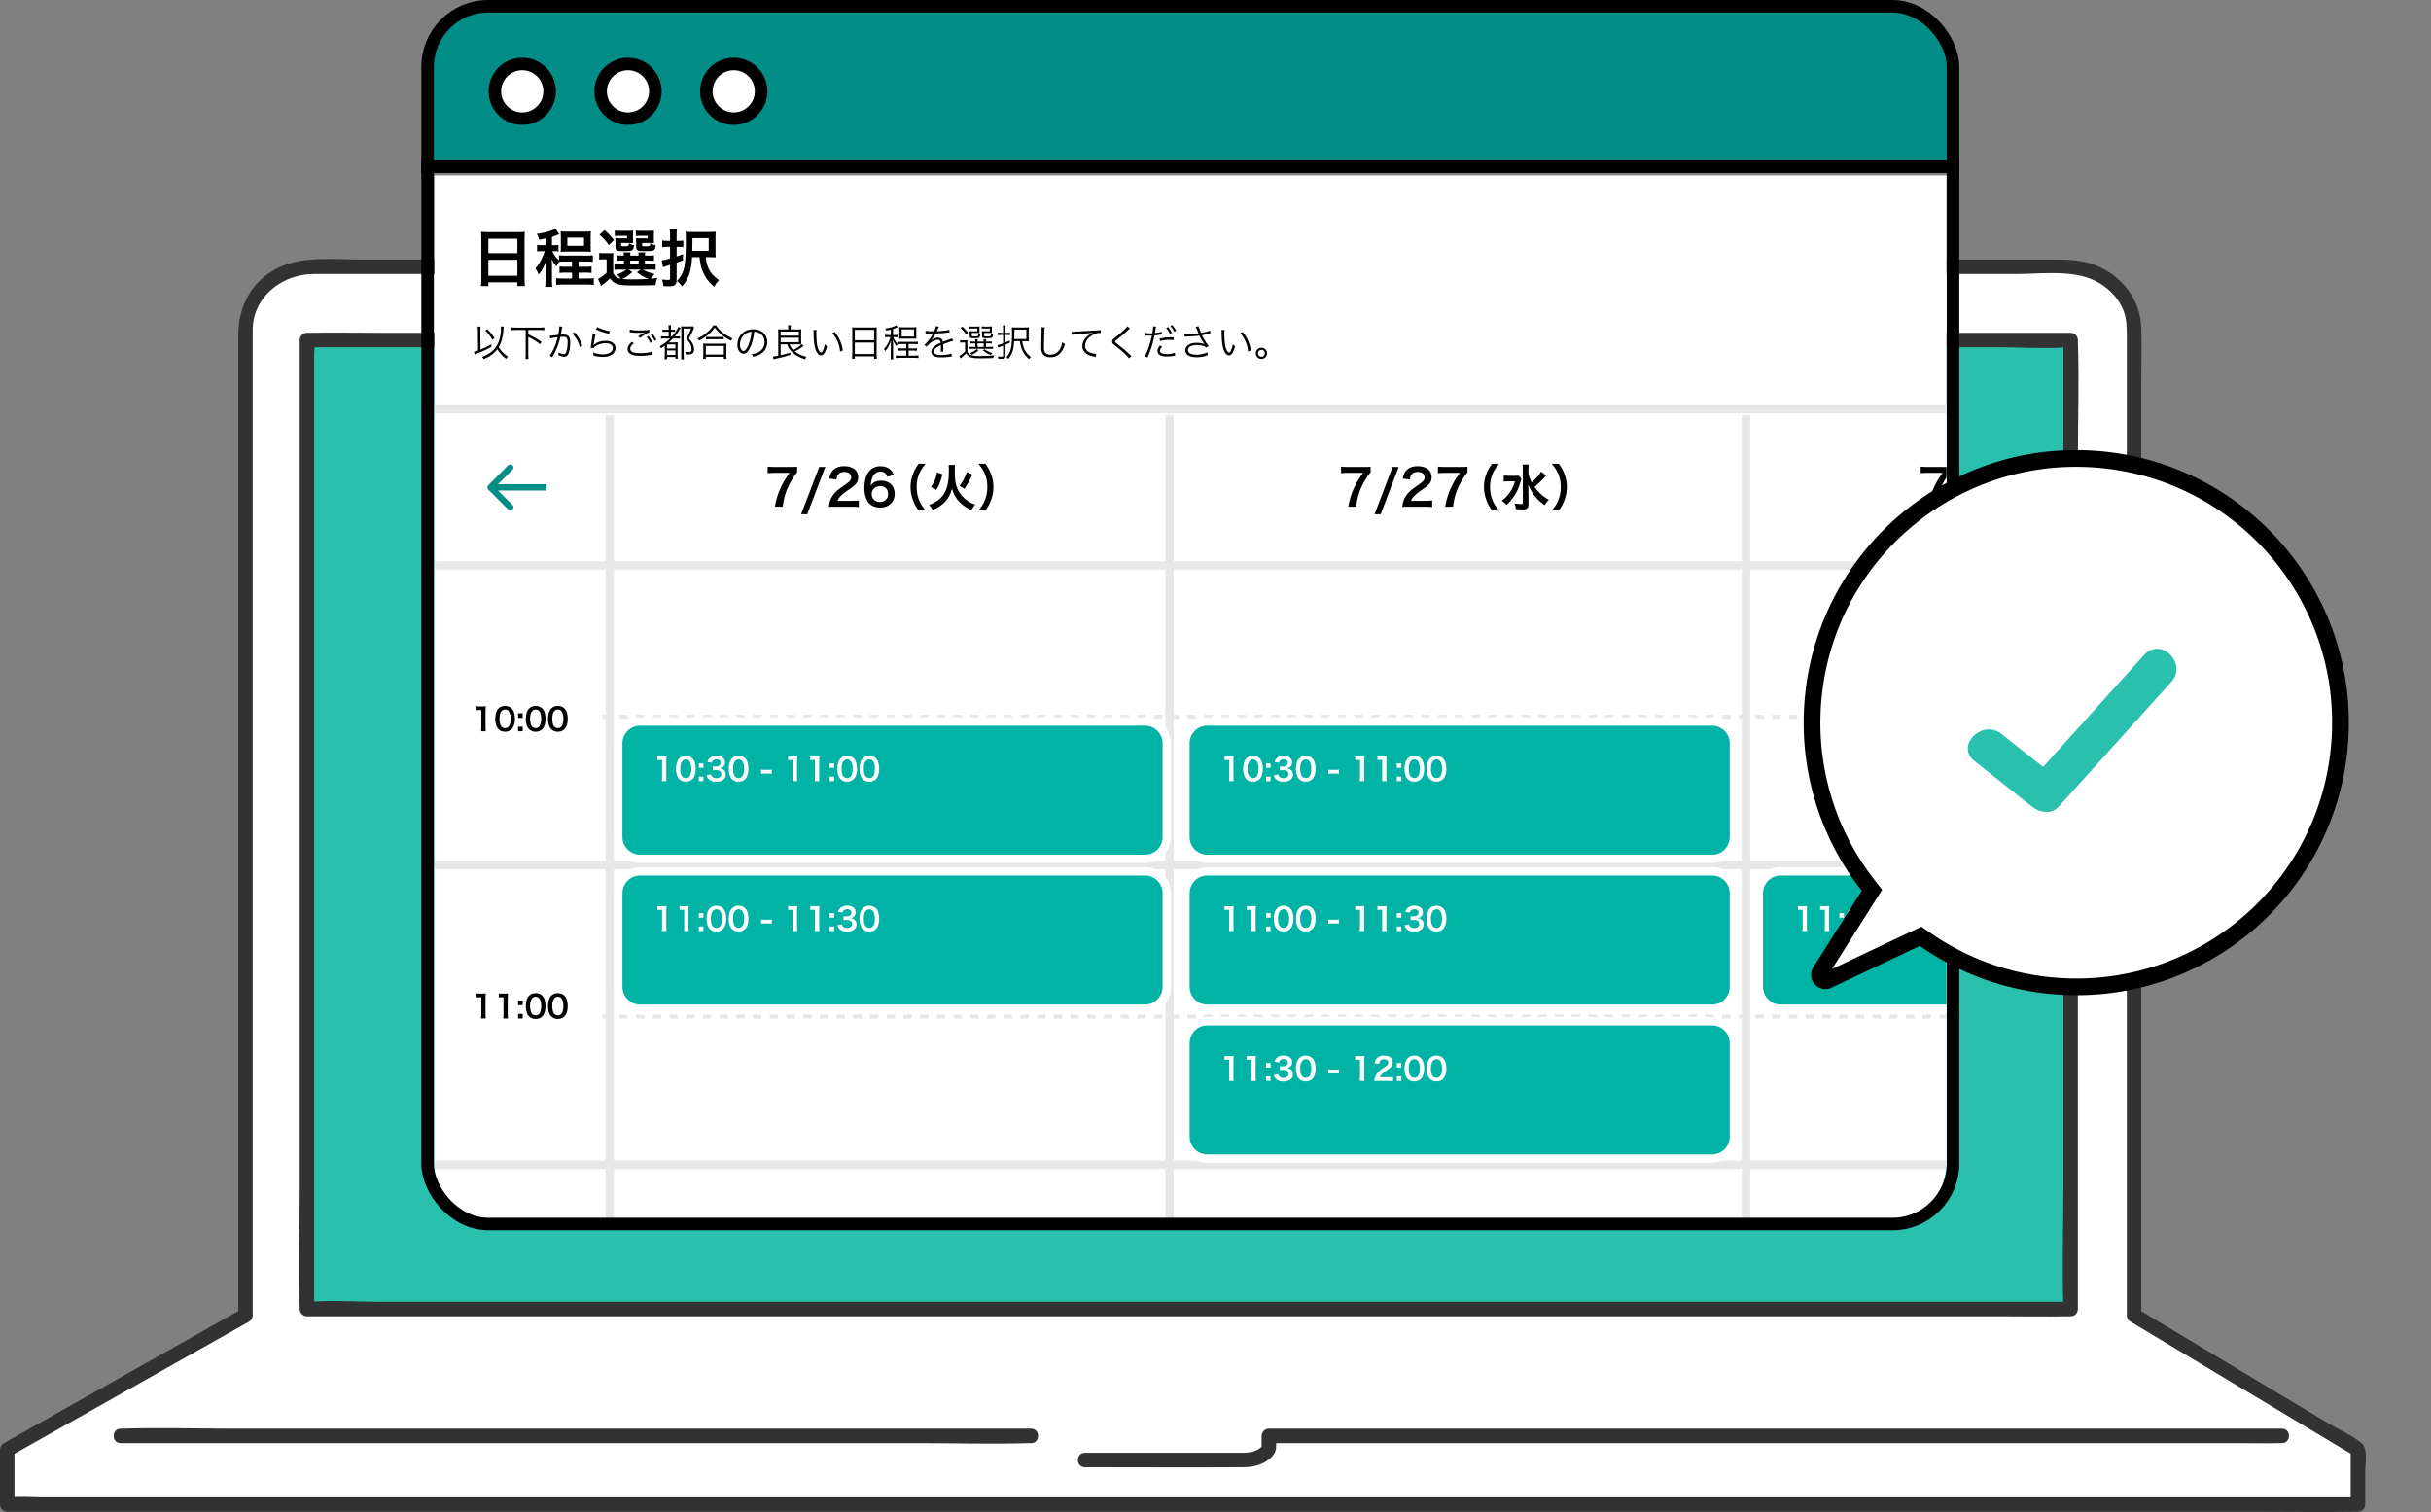
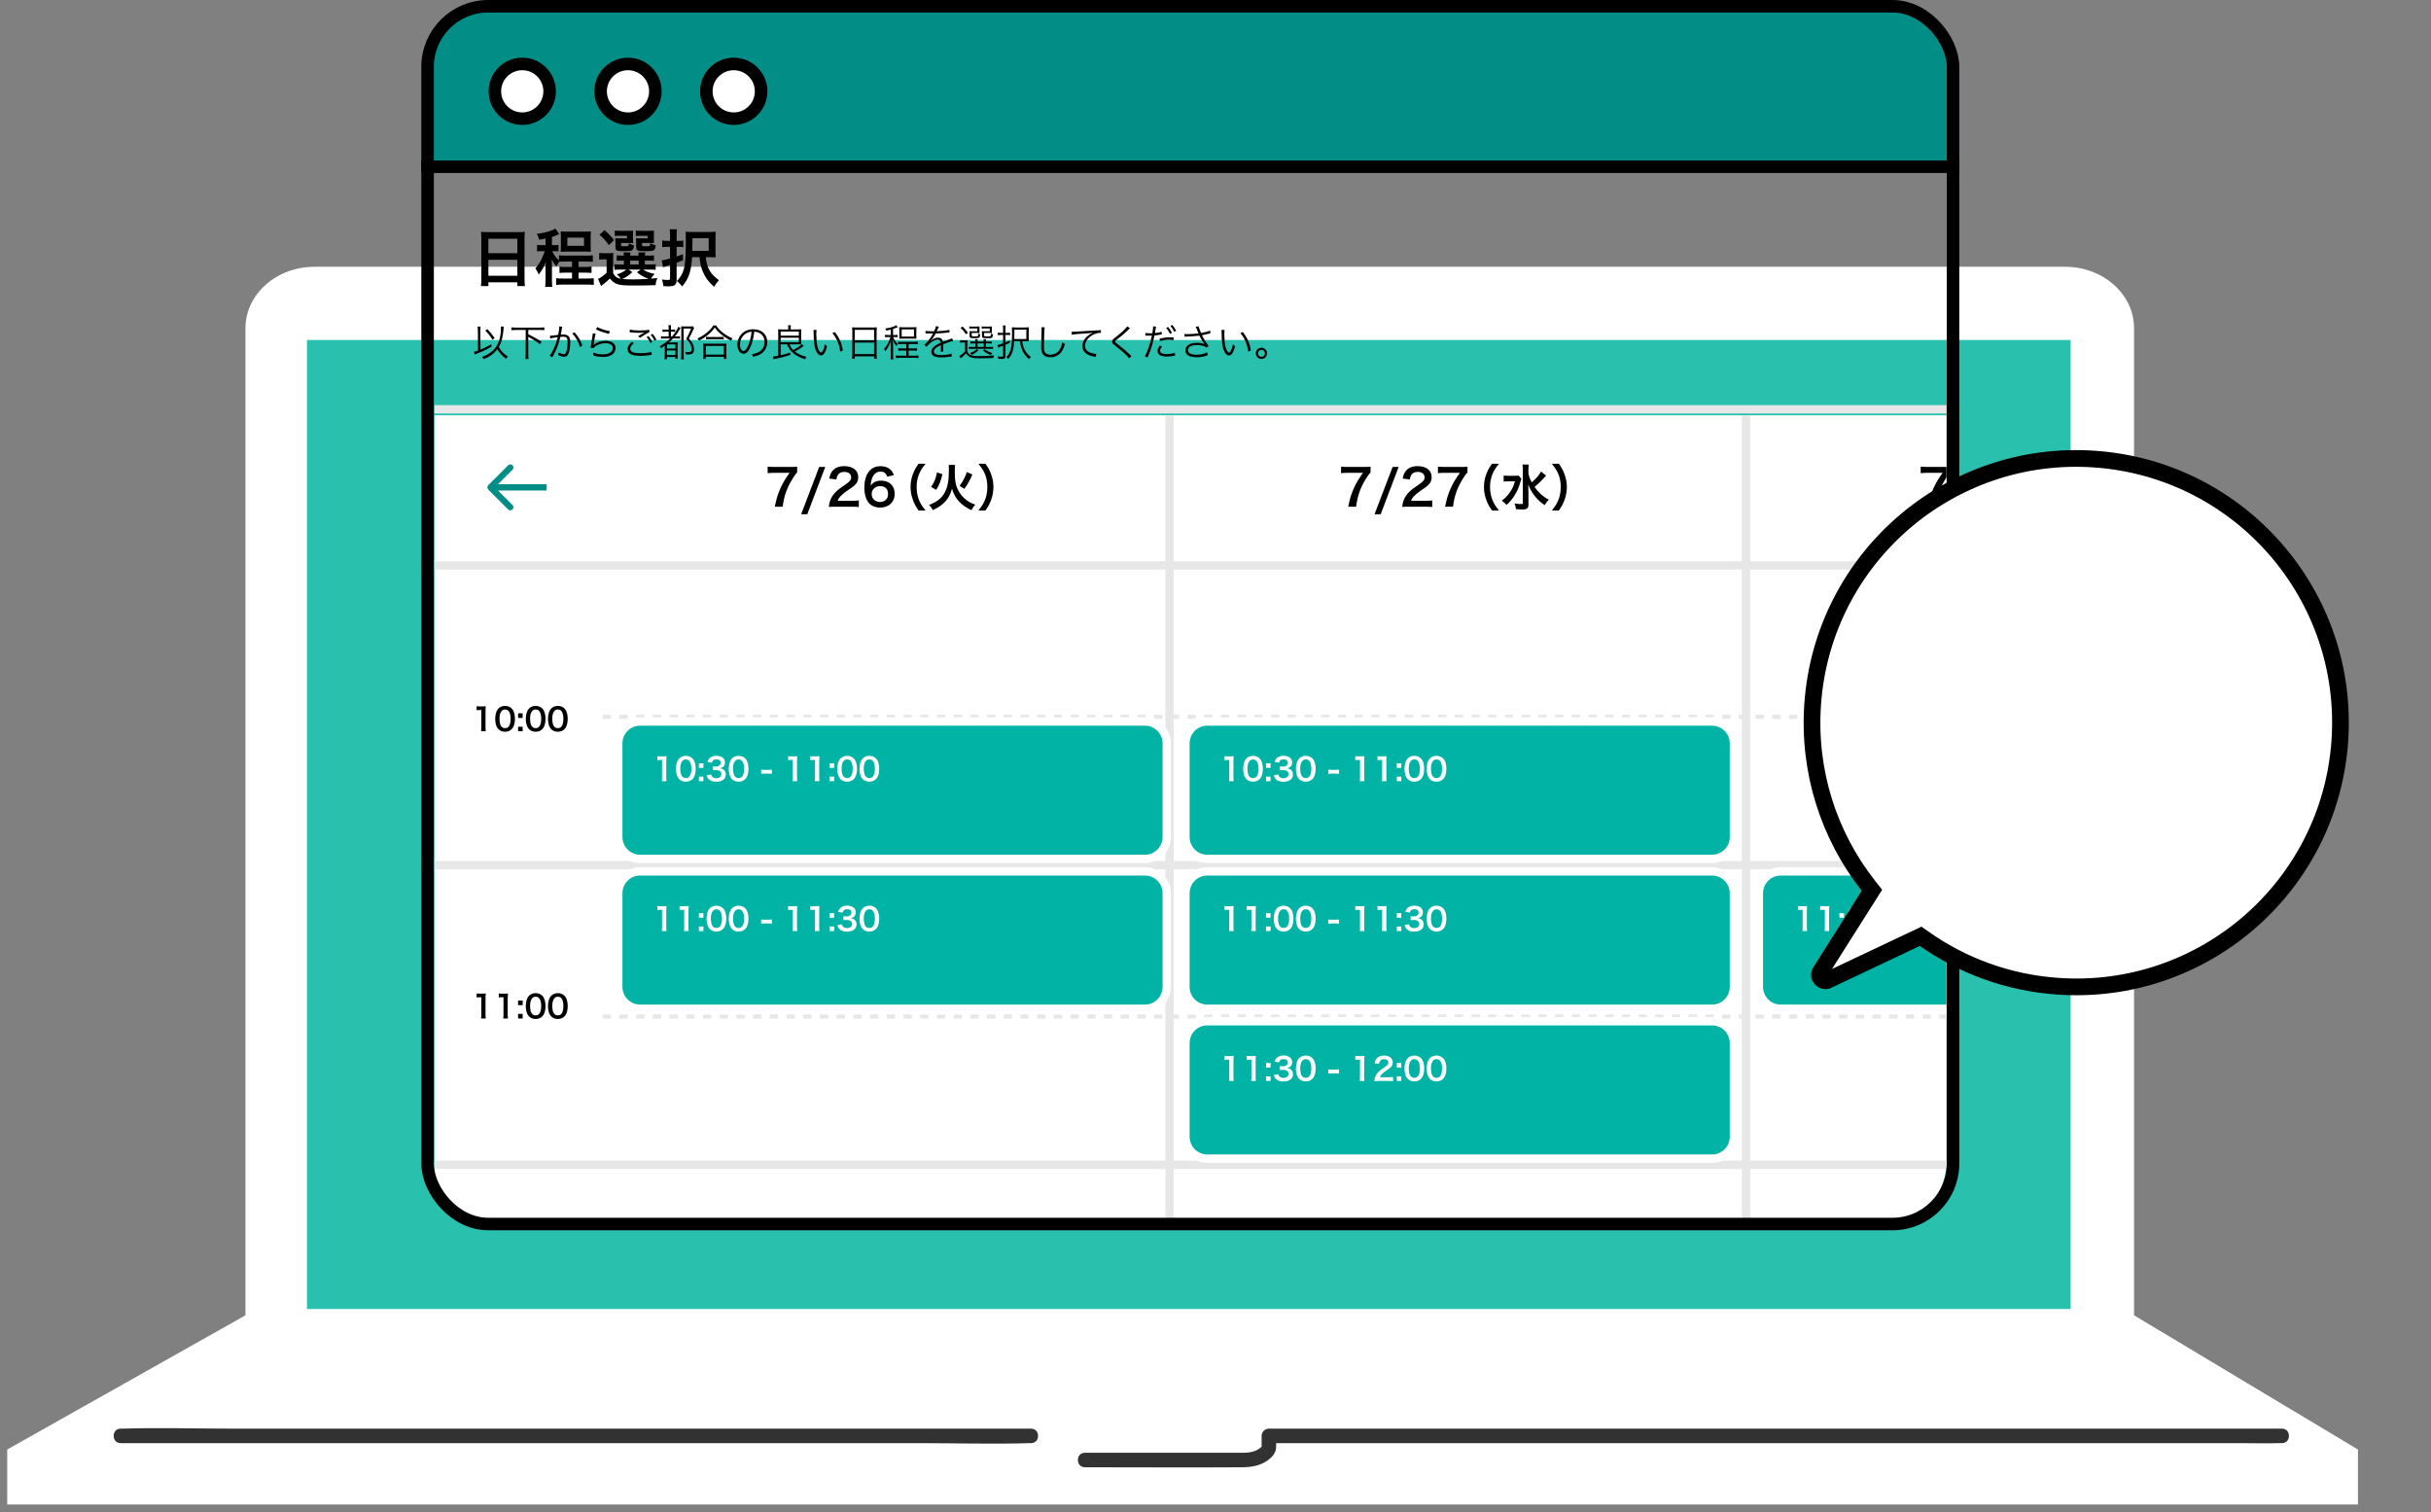
<svg xmlns="http://www.w3.org/2000/svg" width="291" height="181" viewBox="0 0 291 181" fill="none">
  <rect x="0" y="0" width="291" height="181" fill="#808080" stroke="none" />
  <path d="M51 9C51 4.582 54.582 1 59 1H226C230.418 1 234 4.582 234 9V20H51V9Z" fill="#028E86" />
  <path d="M255.453 157.456V39.284C255.453 35.226 251.757 31.936 247.199 31.936H37.639C33.08 31.936 29.384 35.226 29.384 39.284V157.456L0.864 173.524V180.103H282.255V173.524L255.453 157.456Z" fill="white" />
-   <path d="M256.321 157.456V45.802C256.321 43.636 256.372 41.465 256.321 39.299C256.239 35.89 254.038 33.042 250.91 31.784C249.297 31.137 247.669 31.069 245.981 31.069H43.228C40.2 31.069 36.558 30.651 33.724 31.87C30.231 33.372 28.521 36.511 28.521 40.168V157.456C28.664 157.206 28.807 156.956 28.951 156.708C20.623 161.402 12.294 166.094 3.964 170.787L0.43 172.779C0.166 172.928 0 173.225 0 173.527V180.105C0 180.574 0.397 180.972 0.867 180.972H270.834C274.481 180.972 278.132 181.035 281.778 180.972C281.938 180.97 282.098 180.972 282.258 180.972C282.727 180.972 283.124 180.574 283.124 180.105V176.137C283.124 175.202 283.487 173.465 282.694 172.779C281.561 171.797 279.922 171.117 278.642 170.349C272.719 166.799 266.796 163.246 260.873 159.696C259.213 158.7 257.552 157.704 255.892 156.711C254.934 156.135 254.061 157.635 255.018 158.208C262.829 162.892 270.643 167.577 278.455 172.261C279.576 172.932 280.699 173.604 281.819 174.276C281.676 174.027 281.532 173.777 281.389 173.529V180.107C281.678 179.818 281.967 179.529 282.256 179.241H5.108C3.874 179.241 2.573 179.124 1.344 179.241C1.188 179.255 1.022 179.241 0.865 179.241L1.731 180.107V173.529C1.588 173.779 1.444 174.029 1.301 174.276C9.629 169.583 17.957 164.891 26.288 160.197C27.465 159.534 28.643 158.87 29.822 158.206C30.086 158.057 30.252 157.759 30.252 157.458V40.397C30.252 40.039 30.244 39.68 30.252 39.322C30.334 36.025 32.913 33.56 36.06 32.95C37.074 32.753 38.131 32.802 39.164 32.802H241.311C243.981 32.802 247.337 32.368 249.908 33.253C251.787 33.901 253.444 35.294 254.18 37.166C254.583 38.195 254.585 39.229 254.585 40.309V157.456C254.585 158.573 256.319 158.573 256.319 157.456H256.321Z" fill="#323232" />
  <path d="M14.442 172.758H109.977C114.388 172.758 118.826 172.897 123.234 172.758C123.298 172.758 123.361 172.758 123.425 172.758C124.541 172.758 124.541 171.025 123.425 171.025H27.89C23.479 171.025 19.041 170.885 14.633 171.025C14.569 171.025 14.505 171.025 14.442 171.025C13.325 171.025 13.325 172.758 14.442 172.758Z" fill="#323232" />
  <path d="M129.862 175.646C136.166 175.646 142.474 175.689 148.778 175.646C149.84 175.638 150.907 175.439 151.778 174.798C152.286 174.425 152.722 173.942 152.753 173.292C152.775 172.827 152.753 172.356 152.753 171.891L151.886 172.758H268.054C269.683 172.758 271.32 172.805 272.947 172.758C273.016 172.758 273.088 172.758 273.158 172.758C274.274 172.758 274.274 171.024 273.158 171.024H151.886C151.417 171.024 151.02 171.422 151.02 171.891V172.979C151.02 173.065 151.013 173.159 151.02 173.245C151.032 173.45 150.956 173.376 151.03 173.274C151.253 172.967 150.716 173.436 150.723 173.432C150.561 173.548 150.374 173.632 150.188 173.704C149.667 173.901 149.137 173.913 148.594 173.913H129.864C128.748 173.913 128.748 175.646 129.864 175.646H129.862Z" fill="#323232" />
  <path d="M247.863 40.702H36.742V156.704H247.863V40.702Z" fill="#2AC0AE" />
-   <path d="M247.863 155.838H45.311C42.605 155.838 39.8 155.623 37.1 155.838C36.981 155.848 36.86 155.838 36.742 155.838C37.03 156.127 37.319 156.416 37.608 156.705V42.454C37.608 41.963 37.69 41.391 37.608 40.904C37.598 40.84 37.608 40.766 37.608 40.703C37.319 40.992 37.03 41.281 36.742 41.569H239.293C241.999 41.569 244.804 41.785 247.504 41.569C247.623 41.559 247.744 41.569 247.863 41.569L246.996 40.703V142.405C246.996 147.094 246.826 151.819 246.996 156.504C246.998 156.572 246.996 156.639 246.996 156.705C246.996 157.821 248.729 157.821 248.729 156.705V55.005C248.729 50.316 248.899 45.591 248.729 40.906C248.727 40.838 248.729 40.77 248.729 40.705C248.729 40.236 248.332 39.838 247.863 39.838H45.311C42.576 39.838 39.835 39.787 37.1 39.838C36.981 39.84 36.86 39.838 36.742 39.838C36.272 39.838 35.875 40.236 35.875 40.705V142.407C35.875 147.096 35.705 151.821 35.875 156.506C35.877 156.574 35.875 156.641 35.875 156.707C35.875 157.176 36.272 157.573 36.742 157.573H239.293C242.028 157.573 244.769 157.625 247.504 157.573C247.623 157.571 247.744 157.573 247.863 157.573C248.979 157.573 248.979 155.84 247.863 155.84V155.838Z" fill="#323232" />
  <circle cx="62.516" cy="10.931" r="3.277" fill="white" stroke="black" stroke-width="1.5" />
  <circle cx="75.173" cy="10.931" r="3.277" fill="white" stroke="black" stroke-width="1.5" />
  <circle cx="87.829" cy="10.931" r="3.277" fill="white" stroke="black" stroke-width="1.5" />
  <g clip-path="url(#clip0_72_2821)">
-     <path d="M233 21H52V147H233V21Z" fill="white" />
    <path d="M57.618 33.341C57.618 33.692 57.603 33.991 57.573 34.246H58.461V33.797H61.93V34.246H62.833C62.803 33.977 62.788 33.73 62.788 33.341V28.512C62.788 28.251 62.796 28.034 62.826 27.75C62.602 27.78 62.37 27.787 62.02 27.787H58.409C58.066 27.787 57.819 27.78 57.581 27.75C57.603 27.997 57.618 28.258 57.618 28.55V33.341ZM58.461 28.58H61.93V30.314H58.461V28.58ZM58.461 31.099H61.93V33.012H58.461V31.099ZM65.303 29.35H64.833C64.586 29.35 64.467 29.342 64.288 29.312V30.105C64.482 30.075 64.601 30.067 64.803 30.067H65.206C65.146 30.306 64.982 30.718 64.795 31.084C64.579 31.51 64.34 31.861 64.087 32.13C64.258 32.362 64.363 32.556 64.489 32.863C64.922 32.317 65.146 31.898 65.332 31.316C65.318 31.682 65.303 32.063 65.303 32.168V33.461C65.303 33.827 65.288 34.089 65.258 34.343H66.108C66.079 34.126 66.071 33.887 66.071 33.453V31.854C66.071 31.614 66.056 31.241 66.034 31.054C66.198 31.375 66.362 31.622 66.608 31.898C66.713 31.652 66.81 31.487 66.929 31.338C67.138 31.316 67.332 31.308 67.69 31.308H68.474V31.936H67.735C67.354 31.936 67.168 31.928 66.974 31.898V32.676C67.183 32.646 67.399 32.639 67.735 32.639H68.474V33.341H67.407C66.996 33.341 66.765 33.334 66.571 33.304V34.111C66.817 34.081 67.063 34.066 67.407 34.066H70.234C70.577 34.066 70.824 34.081 71.077 34.111V33.304C70.853 33.334 70.63 33.341 70.234 33.341H69.257V32.639H70.04C70.383 32.639 70.6 32.646 70.809 32.676V31.898C70.6 31.928 70.391 31.936 70.04 31.936H69.257V31.308H70.122C70.495 31.308 70.697 31.316 70.965 31.345V30.561C70.712 30.59 70.51 30.598 70.13 30.598H67.705C67.317 30.598 67.116 30.59 66.914 30.561V31.166C66.511 30.792 66.31 30.523 66.108 30.067H66.377C66.571 30.067 66.713 30.075 66.855 30.097V29.32C66.72 29.342 66.601 29.35 66.392 29.35H66.071V28.363C66.28 28.303 66.437 28.243 66.787 28.101C66.855 28.071 66.869 28.071 66.959 28.034L66.481 27.361C66.108 27.623 65.213 27.885 64.258 27.997C64.4 28.228 64.467 28.4 64.542 28.707C64.937 28.625 65.056 28.602 65.303 28.55V29.35ZM67.138 29.544C67.138 29.835 67.13 29.97 67.108 30.142C67.287 30.127 67.481 30.119 67.757 30.119H70.078C70.361 30.119 70.555 30.127 70.734 30.142C70.712 29.97 70.704 29.828 70.704 29.537V28.296C70.704 28.056 70.712 27.877 70.734 27.698C70.548 27.72 70.376 27.728 70.085 27.728H67.75C67.474 27.728 67.295 27.72 67.108 27.698C67.123 27.862 67.138 28.056 67.138 28.296V29.544ZM67.914 28.445H69.906V29.424H67.914V28.445ZM73.398 31.091C73.398 30.635 73.398 30.523 73.42 30.284C73.226 30.306 73.122 30.314 72.861 30.314H72.323C72.047 30.314 71.92 30.306 71.726 30.276V31.084C71.92 31.054 72.025 31.046 72.226 31.046H72.614V32.661C72.167 33.057 71.868 33.266 71.585 33.386L71.95 34.238C72.077 34.133 72.137 34.089 72.286 33.969C72.584 33.737 72.704 33.633 73.01 33.341C73.278 33.692 73.554 33.902 73.927 34.021C74.3 34.141 74.733 34.178 75.897 34.178C76.852 34.178 77.807 34.163 78.463 34.133C78.531 33.715 78.553 33.633 78.687 33.274C78.128 33.349 78.128 33.349 77.926 33.364C78.046 33.154 78.173 32.99 78.359 32.795C77.717 32.653 77.359 32.519 76.971 32.272H77.77C78.15 32.272 78.292 32.28 78.486 32.302V31.629C78.299 31.652 78.165 31.659 77.77 31.659H77.195V31.196H77.583C77.956 31.196 78.091 31.203 78.284 31.226V30.568C78.098 30.59 77.971 30.598 77.591 30.598H77.195C77.203 30.426 77.21 30.344 77.233 30.217H76.412C76.427 30.344 76.434 30.419 76.442 30.598H75.434C75.442 30.433 75.449 30.336 75.464 30.217H74.644C74.659 30.344 74.666 30.419 74.673 30.598H74.517C74.129 30.598 74.002 30.59 73.823 30.568V31.226C74.009 31.203 74.144 31.196 74.517 31.196H74.681V31.659H74.121C73.83 31.659 73.711 31.652 73.547 31.622V32.31C73.718 32.28 73.845 32.272 74.121 32.272H74.964C74.666 32.526 74.36 32.683 73.838 32.855C74.047 33.027 74.233 33.229 74.323 33.371C73.868 33.289 73.621 33.117 73.398 32.706V31.091ZM75.233 32.272H76.695L76.24 32.586C76.665 32.952 77.098 33.199 77.65 33.386C76.971 33.423 76.315 33.446 75.77 33.446C75.263 33.446 74.838 33.431 74.479 33.393C74.957 33.184 75.166 33.05 75.696 32.571L75.233 32.272ZM75.434 31.196H76.449V31.659H75.434V31.196ZM75.77 28.019C75.77 27.772 75.77 27.72 75.785 27.608C75.651 27.623 75.487 27.63 75.129 27.63H74.203C73.972 27.63 73.748 27.623 73.592 27.601V28.258C73.771 28.236 73.897 28.228 74.196 28.228H75.061V28.535H74.174C73.912 28.535 73.786 28.527 73.651 28.512C73.666 28.654 73.674 28.752 73.674 28.953V29.589C73.674 29.992 73.815 30.067 74.591 30.067C75.196 30.067 75.427 30.052 75.576 30C75.778 29.925 75.852 29.776 75.897 29.365C75.658 29.32 75.472 29.245 75.285 29.125C75.263 29.469 75.255 29.477 74.673 29.477C74.375 29.477 74.353 29.462 74.353 29.305V29.081H75.308C75.487 29.081 75.599 29.088 75.785 29.103C75.77 28.998 75.77 28.886 75.77 28.699V28.019ZM78.269 28.019C78.269 27.795 78.269 27.713 78.284 27.608C78.15 27.623 77.986 27.63 77.628 27.63H76.718C76.486 27.63 76.27 27.623 76.106 27.601V28.258C76.285 28.236 76.412 28.228 76.71 28.228H77.538V28.535H76.643C76.389 28.535 76.263 28.527 76.128 28.512C76.128 28.587 76.128 28.587 76.136 28.669C76.143 28.684 76.143 28.684 76.151 28.991V29.566C76.151 29.798 76.21 29.925 76.367 29.992C76.494 30.052 76.673 30.067 77.188 30.067C77.777 30.067 78.068 30.045 78.217 29.977C78.382 29.903 78.434 29.776 78.493 29.365C78.217 29.297 78.061 29.245 77.837 29.118C77.822 29.477 77.807 29.484 77.27 29.484C77.091 29.484 76.979 29.477 76.927 29.454C76.867 29.432 76.859 29.409 76.859 29.305V29.081H77.807C77.986 29.081 78.098 29.088 78.284 29.103C78.269 28.998 78.269 28.879 78.269 28.699V28.019ZM71.764 28.101C72.301 28.58 72.495 28.797 72.883 29.342L73.502 28.737C73.144 28.288 72.905 28.027 72.361 27.541L71.764 28.101ZM83.731 30.785C83.828 31.599 83.932 32.07 84.134 32.526C84.44 33.244 84.79 33.722 85.484 34.335C85.656 34.021 85.805 33.819 86.059 33.543C85.357 33.012 85.074 32.691 84.805 32.115C84.641 31.756 84.552 31.413 84.484 30.785H85.022C85.275 30.785 85.462 30.792 85.671 30.807C85.656 30.605 85.648 30.463 85.648 30.015V28.542C85.648 28.139 85.656 27.967 85.678 27.742C85.454 27.765 85.268 27.772 84.88 27.772H82.91C82.507 27.772 82.306 27.765 82.067 27.742C82.09 28.071 82.097 28.326 82.097 28.931C82.097 30.815 82.022 31.727 81.813 32.362C81.657 32.848 81.41 33.236 81.03 33.64C81.276 33.842 81.403 33.984 81.657 34.29C82.433 33.386 82.746 32.474 82.843 30.785H83.731ZM82.873 30.03C82.888 29.327 82.888 29.252 82.888 28.983V28.512H84.835V30.03H82.873ZM80.209 29.551V30.942C79.635 31.106 79.493 31.136 79.21 31.166L79.366 31.996C79.478 31.951 79.508 31.936 79.605 31.906L80.209 31.712V33.289C80.209 33.468 80.165 33.513 79.986 33.513C79.762 33.513 79.56 33.498 79.239 33.461C79.344 33.76 79.374 33.909 79.411 34.253C79.665 34.268 79.791 34.276 79.956 34.276C80.366 34.276 80.612 34.238 80.746 34.141C80.918 34.021 80.993 33.857 80.993 33.565V31.45C81.299 31.345 81.403 31.308 81.754 31.166V30.433C81.321 30.59 81.217 30.628 80.993 30.703V29.551H81.299C81.463 29.551 81.627 29.559 81.791 29.581V28.797C81.619 28.826 81.485 28.834 81.299 28.834H80.993V28.198C80.993 27.847 81 27.66 81.037 27.451H80.165C80.202 27.668 80.209 27.847 80.209 28.198V28.834H79.881C79.627 28.834 79.463 28.826 79.269 28.789V29.589C79.53 29.559 79.695 29.551 79.866 29.551H80.209Z" fill="black" />
    <path d="M59.95 39.085C59.959 39.17 59.964 39.206 59.964 39.318C59.964 39.731 59.914 40.13 59.82 40.507C59.628 41.282 59.229 41.856 58.598 42.282C58.334 42.462 58.088 42.583 57.703 42.727C57.775 42.794 57.846 42.888 57.895 42.996C58.638 42.695 59.14 42.327 59.534 41.798C59.663 42.022 59.749 42.148 59.91 42.336C60.129 42.592 60.299 42.749 60.599 42.96C60.662 42.839 60.711 42.767 60.801 42.673C60.313 42.381 59.955 42.014 59.704 41.538C59.865 41.269 59.981 41.009 60.062 40.722C60.147 40.426 60.241 39.883 60.263 39.538C60.281 39.202 60.286 39.184 60.299 39.094L59.95 39.085ZM57.224 41.964C57.036 42.031 56.919 42.067 56.731 42.112L56.83 42.44C56.919 42.395 56.96 42.377 57.094 42.327C57.833 42.045 58.312 41.812 58.849 41.489L58.791 41.211C58.661 41.305 58.455 41.413 58.106 41.587C57.913 41.682 57.766 41.749 57.519 41.847L57.497 39.574V39.52C57.497 39.358 57.506 39.219 57.524 39.098H57.166C57.193 39.26 57.202 39.385 57.202 39.569L57.224 41.964ZM58.097 39.569C58.495 39.982 58.647 40.179 58.943 40.663L59.211 40.475C58.889 40 58.697 39.767 58.343 39.403L58.097 39.569ZM62.927 39.498V42.444C62.927 42.682 62.918 42.83 62.896 42.973H63.267C63.245 42.83 63.236 42.686 63.236 42.444V40.332C63.607 40.52 63.607 40.52 63.701 40.578C64.127 40.821 64.341 40.964 64.65 41.206L64.825 40.928C64.265 40.538 64.118 40.453 63.236 40.009V39.498H64.641C64.847 39.498 65.004 39.506 65.161 39.524V39.193C65.008 39.21 64.856 39.219 64.641 39.219H61.741C61.517 39.219 61.365 39.21 61.217 39.193V39.524C61.374 39.506 61.526 39.498 61.741 39.498H62.927ZM65.864 40.52C65.984 40.489 66.02 40.48 66.123 40.462C66.163 40.453 66.378 40.417 66.763 40.358C66.615 40.937 66.481 41.332 66.271 41.78C66.114 42.121 65.944 42.417 65.805 42.592L66.11 42.771C66.249 42.52 66.343 42.341 66.401 42.233C66.705 41.614 66.911 41.04 67.077 40.332C67.242 40.314 67.3 40.309 67.399 40.309C67.815 40.309 67.95 40.462 67.95 40.937C67.95 41.439 67.882 41.897 67.761 42.184C67.703 42.327 67.618 42.399 67.506 42.399C67.345 42.399 67.094 42.323 66.839 42.193C66.853 42.274 66.853 42.305 66.853 42.372C66.853 42.431 66.853 42.462 66.844 42.529C67.139 42.655 67.327 42.704 67.52 42.704C67.73 42.704 67.851 42.646 67.959 42.493C68.142 42.233 68.258 41.637 68.258 40.95C68.258 40.583 68.196 40.377 68.039 40.228C67.9 40.094 67.712 40.04 67.394 40.04C67.291 40.04 67.233 40.045 67.13 40.054C67.171 39.838 67.202 39.672 67.224 39.542C67.265 39.287 67.278 39.21 67.309 39.112L66.951 39.071C66.951 39.098 66.951 39.121 66.951 39.13C66.951 39.318 66.893 39.749 66.817 40.081C66.454 40.139 65.989 40.193 65.828 40.197L65.864 40.52ZM68.505 39.928C68.939 40.372 69.248 40.919 69.418 41.538L69.704 41.372C69.494 40.74 69.225 40.278 68.769 39.785L68.505 39.928ZM71.329 39.426C71.728 39.61 71.728 39.61 72.014 39.708C72.314 39.816 72.314 39.816 72.887 39.964L73.012 39.65C72.525 39.574 71.844 39.349 71.495 39.152L71.329 39.426ZM70.958 39.91C70.953 39.991 70.949 40.027 70.926 40.148C70.864 40.525 70.783 41.045 70.738 41.386C70.721 41.529 70.716 41.569 70.703 41.65L71.052 41.659C71.128 41.56 71.159 41.529 71.231 41.475C71.567 41.229 72.028 41.085 72.484 41.085C73.03 41.085 73.353 41.3 73.353 41.668C73.353 42.126 72.883 42.422 72.144 42.422C71.768 42.422 71.343 42.336 71.002 42.197C71.029 42.314 71.034 42.372 71.034 42.475C71.034 42.493 71.034 42.52 71.029 42.561C71.302 42.628 71.302 42.628 71.388 42.65C71.634 42.704 71.902 42.731 72.171 42.731C72.645 42.731 72.999 42.637 73.285 42.435C73.536 42.256 73.688 41.964 73.688 41.664C73.688 41.139 73.218 40.798 72.489 40.798C71.996 40.798 71.504 40.946 71.195 41.184C71.146 41.224 71.114 41.255 71.056 41.318L71.047 41.314C71.056 41.273 71.061 41.264 71.065 41.211C71.079 41.108 71.088 41.076 71.195 40.426C71.235 40.179 71.258 40.072 71.298 39.932L70.958 39.91ZM75.636 40.919C75.291 41.211 75.121 41.493 75.121 41.785C75.121 42.094 75.295 42.323 75.631 42.462C75.85 42.547 76.231 42.601 76.661 42.601C77.055 42.601 77.48 42.565 77.869 42.498C77.954 42.484 77.959 42.48 78.022 42.475L77.981 42.108C77.731 42.211 77.198 42.278 76.638 42.278C76.285 42.278 75.989 42.247 75.819 42.188C75.569 42.103 75.439 41.955 75.439 41.749C75.439 41.538 75.573 41.332 75.864 41.09L75.636 40.919ZM75.367 39.771C75.43 39.776 75.43 39.776 75.515 39.785C75.806 39.82 76.186 39.843 76.5 39.843C76.755 39.843 76.907 39.829 77.176 39.785C76.853 39.955 76.746 40.018 76.383 40.26L76.612 40.444C76.996 40.161 77.466 39.879 77.74 39.762L77.717 39.466C77.471 39.529 77.108 39.56 76.585 39.56C76.074 39.56 75.721 39.529 75.394 39.453L75.367 39.771ZM77.404 40.345C77.534 40.484 77.749 40.821 77.861 41.058L78.084 40.924C77.95 40.659 77.825 40.471 77.628 40.228L77.404 40.345ZM77.901 40.085C78.071 40.291 78.259 40.578 78.357 40.789L78.581 40.663C78.433 40.381 78.322 40.211 78.116 39.964L77.901 40.085ZM80.22 40.52C79.844 40.897 79.436 41.202 78.971 41.453C79.047 41.538 79.078 41.583 79.127 41.695C79.333 41.56 79.382 41.52 79.575 41.377V42.516C79.575 42.727 79.561 42.915 79.548 43.005H79.839V42.731H80.846V42.933H81.128C81.115 42.816 81.11 42.7 81.11 42.489V41.448C81.11 41.175 81.11 41.099 81.124 40.977C81.039 40.991 80.918 40.995 80.716 40.995H80.054C80.224 40.856 80.385 40.704 80.564 40.52H80.967C81.151 40.52 81.272 40.525 81.397 40.538V40.255C81.276 40.273 81.155 40.278 80.927 40.278H80.784C81.012 40.009 81.133 39.834 81.361 39.435C81.406 39.358 81.424 39.331 81.469 39.278L81.191 39.116C81.169 39.197 81.124 39.305 81.066 39.412C80.882 39.749 80.721 39.973 80.452 40.278H80.314V39.708H80.47C80.609 39.708 80.694 39.713 80.819 39.726V39.439C80.712 39.462 80.636 39.466 80.452 39.466H80.314V39.318C80.314 39.134 80.318 39.026 80.336 38.923H80.014C80.032 39.04 80.04 39.143 80.04 39.318V39.466H79.709C79.508 39.466 79.409 39.462 79.302 39.439V39.731C79.423 39.713 79.526 39.708 79.709 39.708H80.04V40.278H79.579C79.356 40.278 79.248 40.273 79.123 40.251V40.547C79.248 40.525 79.356 40.52 79.579 40.52H80.22ZM79.839 41.229H80.846V41.718H79.839V41.229ZM79.839 41.951H80.846V42.493H79.839V41.951ZM82.95 39.062C82.874 39.076 82.776 39.08 82.606 39.08H81.903C81.733 39.08 81.652 39.076 81.536 39.067C81.549 39.219 81.554 39.327 81.554 39.475V42.408C81.554 42.74 81.545 42.901 81.527 43.023H81.867C81.845 42.861 81.836 42.65 81.836 42.413V39.327H82.726C82.556 39.794 82.418 40.085 82.131 40.574C82.368 40.785 82.467 40.897 82.57 41.067C82.704 41.291 82.78 41.551 82.78 41.789C82.78 42.063 82.695 42.153 82.449 42.153C82.292 42.153 82.194 42.144 82.019 42.117C82.059 42.224 82.073 42.296 82.082 42.422C82.207 42.431 82.315 42.435 82.386 42.435C82.601 42.435 82.735 42.413 82.834 42.359C82.995 42.269 83.08 42.09 83.08 41.83C83.08 41.605 83.022 41.368 82.906 41.134C82.798 40.91 82.695 40.776 82.453 40.533C82.65 40.179 82.78 39.932 82.906 39.65C83.053 39.309 83.053 39.309 83.085 39.251L82.95 39.062ZM85.39 38.959C85.193 39.264 85.018 39.466 84.701 39.74C84.329 40.067 83.944 40.314 83.483 40.52C83.586 40.623 83.622 40.672 83.671 40.776C84.034 40.601 84.316 40.426 84.62 40.193C85.014 39.888 85.26 39.632 85.56 39.21C85.761 39.498 85.967 39.726 86.249 39.964C86.612 40.273 87.064 40.569 87.512 40.789C87.566 40.677 87.61 40.601 87.691 40.507C87.266 40.336 86.845 40.085 86.464 39.771C86.12 39.489 85.914 39.264 85.726 38.959H85.39ZM84.517 40.628C84.611 40.614 84.727 40.61 84.866 40.61H86.258C86.428 40.61 86.536 40.614 86.634 40.628V40.323C86.54 40.336 86.433 40.341 86.258 40.341H84.871C84.705 40.341 84.598 40.336 84.517 40.323V40.628ZM84.486 42.969V42.709H86.648V42.969H86.97C86.952 42.839 86.943 42.704 86.943 42.529V41.538C86.943 41.363 86.948 41.246 86.966 41.126C86.872 41.139 86.778 41.143 86.617 41.143H84.517C84.356 41.143 84.262 41.139 84.168 41.126C84.186 41.251 84.19 41.372 84.19 41.538V42.529C84.19 42.7 84.181 42.83 84.163 42.969H84.486ZM84.486 41.417H86.648V42.444H84.486V41.417ZM90.292 39.704C90.516 39.713 90.645 39.744 90.811 39.816C91.263 40.018 91.523 40.43 91.523 40.942C91.523 41.493 91.223 41.973 90.73 42.197C90.52 42.296 90.31 42.354 89.983 42.408C90.068 42.516 90.095 42.561 90.139 42.709C90.448 42.641 90.618 42.587 90.82 42.502C91.469 42.224 91.845 41.65 91.845 40.955C91.845 40.525 91.693 40.134 91.411 39.861C91.12 39.574 90.681 39.417 90.18 39.417C89.58 39.417 89.092 39.618 88.734 40.013C88.434 40.35 88.264 40.794 88.264 41.251C88.264 41.879 88.582 42.345 89.007 42.345C89.329 42.345 89.593 42.076 89.853 41.484C90.054 41.013 90.225 40.327 90.292 39.704ZM89.969 39.708C89.911 40.282 89.746 40.946 89.562 41.368C89.37 41.807 89.191 42.018 89.002 42.018C88.761 42.018 88.573 41.686 88.573 41.255C88.573 40.699 88.85 40.193 89.302 39.919C89.508 39.794 89.701 39.731 89.969 39.708ZM94.227 41.22C94.37 41.619 94.531 41.865 94.817 42.148C95.198 42.52 95.668 42.78 96.375 43.014C96.433 42.87 96.465 42.816 96.536 42.718C95.981 42.587 95.511 42.372 95.14 42.072C95.493 41.897 95.798 41.718 96.04 41.529C96.151 41.448 96.156 41.448 96.205 41.413L95.981 41.197C95.78 41.422 95.475 41.628 94.952 41.901C94.737 41.682 94.643 41.538 94.517 41.22H95.534C95.632 41.22 95.802 41.224 95.914 41.229C95.905 41.126 95.901 41.013 95.901 40.83V39.829C95.901 39.663 95.91 39.515 95.919 39.417C95.825 39.43 95.69 39.435 95.525 39.435H94.647V39.264C94.647 39.139 94.656 39.031 94.679 38.937H94.325C94.347 39.035 94.356 39.148 94.356 39.26V39.435H93.528C93.367 39.435 93.233 39.43 93.139 39.417C93.152 39.52 93.157 39.663 93.157 39.825V42.583C92.83 42.646 92.691 42.668 92.512 42.677L92.602 43.005C92.664 42.987 92.731 42.969 92.852 42.946C93.591 42.789 94.021 42.677 94.603 42.489L94.598 42.211C94.209 42.336 93.909 42.417 93.448 42.525V41.22H94.227ZM93.448 39.69H95.623V40.179H93.448V39.69ZM93.448 40.426H95.623V40.968H93.448V40.426ZM97.374 39.498C97.382 39.578 97.382 39.592 97.387 39.762C97.409 40.865 97.472 41.439 97.629 41.865C97.781 42.296 98.014 42.547 98.264 42.547C98.582 42.547 98.788 42.247 99.007 41.462C98.882 41.363 98.842 41.323 98.743 41.206C98.685 41.511 98.614 41.749 98.51 41.973C98.443 42.121 98.367 42.197 98.287 42.197C98.117 42.197 97.933 41.888 97.835 41.43C97.767 41.143 97.718 40.529 97.718 40.036C97.718 39.789 97.727 39.641 97.749 39.502L97.374 39.498ZM99.639 39.879C100.162 40.489 100.489 41.255 100.57 42.09L100.888 41.96C100.807 41.457 100.722 41.139 100.552 40.762C100.386 40.381 100.203 40.085 99.912 39.74L99.639 39.879ZM102.025 42.475C102.025 42.677 102.016 42.816 101.998 42.951H102.324V42.659H104.634V42.951H104.961C104.943 42.812 104.934 42.686 104.934 42.471V39.596C104.934 39.426 104.939 39.314 104.957 39.184C104.827 39.202 104.701 39.206 104.496 39.206H102.481C102.275 39.206 102.145 39.202 102.002 39.184C102.02 39.314 102.025 39.444 102.025 39.623V42.475ZM102.324 39.48H104.634V40.735H102.324V39.48ZM102.324 41.009H104.634V42.386H102.324V41.009ZM106.631 40.103H106.291C106.125 40.103 106.049 40.098 105.941 40.081V40.372C106.053 40.354 106.129 40.35 106.282 40.35H106.586C106.541 40.533 106.447 40.776 106.34 41C106.183 41.323 106.013 41.574 105.812 41.78C105.879 41.852 105.928 41.924 105.977 42.027C106.318 41.623 106.523 41.224 106.653 40.726C106.644 40.906 106.631 41.323 106.631 41.426V42.511C106.631 42.74 106.622 42.897 106.604 43.023H106.931C106.913 42.901 106.904 42.758 106.904 42.507V41.332C106.904 41.233 106.891 40.843 106.882 40.677C107.007 41 107.101 41.175 107.302 41.43C107.356 41.336 107.396 41.278 107.468 41.202C107.204 40.924 107.047 40.686 106.917 40.35H107.15C107.275 40.35 107.361 40.354 107.45 40.367V40.085C107.374 40.098 107.289 40.103 107.155 40.103H106.904V39.381C107.02 39.345 107.208 39.273 107.463 39.17L107.284 38.932C107.074 39.094 106.6 39.237 105.968 39.327C106.027 39.408 106.058 39.475 106.094 39.574C106.353 39.52 106.443 39.502 106.631 39.453V40.103ZM108.484 41.179V41.713H107.983C107.759 41.713 107.634 41.709 107.522 41.691V41.986C107.656 41.969 107.768 41.964 107.983 41.964H108.484V42.578H107.719C107.481 42.578 107.347 42.574 107.231 42.556V42.861C107.383 42.843 107.517 42.834 107.719 42.834H109.46C109.661 42.834 109.796 42.843 109.948 42.861V42.552C109.809 42.57 109.67 42.578 109.46 42.578H108.762V41.964H109.303C109.514 41.964 109.648 41.969 109.769 41.986V41.691C109.653 41.709 109.527 41.713 109.303 41.713H108.762V41.179H109.388C109.59 41.179 109.72 41.188 109.867 41.206V40.901C109.729 40.919 109.59 40.928 109.388 40.928H107.951C107.741 40.928 107.625 40.924 107.508 40.906V41.202C107.638 41.184 107.746 41.179 107.942 41.179H108.484ZM107.656 40.184C107.656 40.35 107.652 40.444 107.638 40.551C107.763 40.542 107.88 40.538 108.045 40.538H109.29C109.469 40.538 109.576 40.542 109.702 40.551C109.688 40.466 109.684 40.354 109.684 40.175V39.524C109.684 39.367 109.688 39.26 109.702 39.161C109.581 39.175 109.487 39.179 109.303 39.179H108.041C107.862 39.179 107.763 39.175 107.638 39.161C107.652 39.264 107.656 39.381 107.656 39.524V40.184ZM107.934 39.43H109.406V40.291H107.934V39.43ZM111.747 39.659C111.291 39.659 110.951 39.641 110.79 39.61L110.785 39.919C110.834 39.914 110.843 39.914 110.884 39.914C110.897 39.914 110.933 39.914 110.955 39.914C111.121 39.919 111.542 39.928 111.613 39.928C111.636 39.928 111.68 39.923 111.698 39.919C111.671 39.964 111.671 39.964 111.658 39.986C111.336 40.56 110.964 41.031 110.655 41.269L110.906 41.52C110.978 41.399 111.076 41.296 111.251 41.148C111.613 40.838 111.967 40.672 112.249 40.672C112.459 40.672 112.567 40.78 112.603 41.027C112.303 41.157 112.088 41.273 111.936 41.386C111.631 41.614 111.479 41.847 111.479 42.094C111.479 42.556 111.868 42.785 112.67 42.785C113.014 42.785 113.404 42.754 113.757 42.695C113.847 42.682 113.869 42.677 113.936 42.673L113.896 42.327C113.641 42.431 113.144 42.502 112.701 42.502C112.07 42.502 111.792 42.372 111.792 42.076C111.792 41.807 112.025 41.596 112.634 41.309C112.638 41.363 112.638 41.372 112.638 41.444C112.638 41.718 112.625 41.991 112.611 42.09L112.916 42.085C112.907 42.022 112.907 41.986 112.907 41.924C112.907 41.883 112.907 41.821 112.911 41.722C112.916 41.632 112.916 41.534 112.916 41.475C112.916 41.363 112.916 41.318 112.907 41.202C113.466 40.982 113.869 40.847 114.102 40.807L113.959 40.493C113.887 40.542 113.874 40.547 113.654 40.623C113.458 40.695 113.202 40.789 112.876 40.919C112.817 40.587 112.616 40.421 112.285 40.421C112.052 40.421 111.815 40.498 111.609 40.641C111.564 40.672 111.564 40.672 111.403 40.798C111.398 40.794 111.398 40.794 111.394 40.785C111.394 40.785 111.394 40.785 111.394 40.78C111.394 40.78 111.398 40.78 111.398 40.776C111.403 40.771 111.425 40.753 111.457 40.731C111.474 40.717 111.564 40.614 111.609 40.56C111.765 40.367 111.877 40.188 112.012 39.923C112.553 39.906 113.023 39.87 113.489 39.807C113.569 39.794 113.596 39.789 113.668 39.785L113.641 39.48C113.395 39.56 112.947 39.614 112.231 39.65C112.191 39.65 112.191 39.65 112.137 39.654C112.159 39.614 112.218 39.493 112.276 39.349C112.352 39.166 112.352 39.166 112.392 39.107L112.034 39.044C112.021 39.188 111.967 39.345 111.819 39.659H111.747ZM116.752 41.108V41.534H116.381C116.179 41.534 116.076 41.529 115.978 41.511V41.776C116.076 41.758 116.184 41.753 116.385 41.753H118.431C118.646 41.753 118.762 41.758 118.87 41.776V41.511C118.758 41.529 118.655 41.534 118.431 41.534H118.015V41.108H118.297C118.503 41.108 118.601 41.112 118.717 41.13V40.87C118.614 40.888 118.511 40.892 118.306 40.892H118.015C118.019 40.758 118.024 40.699 118.032 40.605H117.728C117.742 40.69 117.746 40.758 117.75 40.892H117.012C117.012 40.758 117.021 40.686 117.03 40.605H116.725C116.739 40.699 116.743 40.758 116.748 40.892H116.573C116.363 40.892 116.26 40.888 116.161 40.87V41.13C116.269 41.112 116.372 41.108 116.578 41.108H116.752ZM117.012 41.108H117.755V41.534H117.012V41.108ZM117.245 39.318C117.245 39.215 117.245 39.148 117.254 39.076C117.169 39.089 117.07 39.094 116.86 39.094H116.385C116.237 39.094 116.13 39.089 116.031 39.071V39.34C116.134 39.322 116.228 39.318 116.385 39.318H116.994V39.654H116.34C116.206 39.654 116.126 39.65 116.058 39.641C116.067 39.717 116.072 39.771 116.072 39.888V40.224C116.072 40.457 116.143 40.489 116.667 40.489C117.03 40.489 117.151 40.471 117.213 40.412C117.289 40.345 117.316 40.26 117.343 40.036C117.258 40.013 117.2 39.986 117.11 39.928C117.097 40.098 117.088 40.166 117.066 40.202C117.034 40.255 116.963 40.269 116.64 40.269C116.345 40.269 116.318 40.255 116.318 40.143V39.856H116.976C117.092 39.856 117.169 39.861 117.254 39.87C117.245 39.811 117.245 39.74 117.245 39.632V39.318ZM118.726 39.318C118.726 39.21 118.726 39.143 118.735 39.076C118.65 39.089 118.552 39.094 118.341 39.094H117.867C117.719 39.094 117.612 39.089 117.513 39.071V39.34C117.616 39.322 117.71 39.318 117.867 39.318H118.476V39.654H117.818C117.679 39.654 117.603 39.65 117.531 39.641C117.545 39.753 117.549 39.798 117.549 39.892V40.219C117.549 40.457 117.616 40.489 118.153 40.489C118.785 40.489 118.816 40.471 118.87 40.036C118.789 40.013 118.722 39.982 118.632 39.928C118.619 40.103 118.601 40.188 118.57 40.224C118.534 40.26 118.426 40.273 118.118 40.273C117.983 40.273 117.894 40.264 117.853 40.251C117.809 40.233 117.8 40.215 117.8 40.143V39.856H118.458C118.574 39.856 118.65 39.861 118.735 39.87C118.726 39.807 118.726 39.74 118.726 39.632V39.318ZM116.918 41.789C116.672 42.014 116.475 42.13 116.108 42.274C116.211 42.341 116.26 42.395 116.314 42.475C116.667 42.314 116.833 42.202 117.137 41.933L116.918 41.789ZM117.639 41.946C117.947 42.197 118.203 42.345 118.597 42.498C118.659 42.404 118.695 42.359 118.789 42.269C118.395 42.144 118.149 42.022 117.849 41.803L117.639 41.946ZM114.997 39.26C115.279 39.533 115.405 39.681 115.638 40.022L115.866 39.82C115.638 39.52 115.503 39.372 115.203 39.076L114.997 39.26ZM114.921 41.018C115.024 41 115.105 40.995 115.248 40.995H115.521V42.081C115.235 42.363 115.038 42.52 114.832 42.614L114.98 42.91C115.042 42.852 115.042 42.852 115.123 42.785C115.279 42.655 115.279 42.655 115.333 42.61C115.436 42.52 115.512 42.444 115.647 42.305C115.781 42.507 115.929 42.646 116.112 42.736C116.381 42.861 116.613 42.888 117.397 42.888C117.938 42.888 118.44 42.879 118.901 42.857C118.932 42.704 118.941 42.677 119.004 42.534C118.534 42.596 118.032 42.623 117.2 42.623C116.672 42.623 116.408 42.587 116.184 42.489C116 42.404 115.906 42.309 115.799 42.081V41.197C115.799 40.964 115.799 40.874 115.817 40.726C115.7 40.744 115.615 40.749 115.476 40.749H115.266C115.1 40.749 115.029 40.744 114.921 40.726V41.018ZM120.074 40.094V41.103C119.72 41.238 119.613 41.269 119.407 41.305L119.487 41.614C119.572 41.569 119.626 41.547 119.716 41.516C119.837 41.471 119.939 41.43 120.074 41.381V42.574C120.074 42.677 120.042 42.7 119.908 42.7C119.769 42.7 119.622 42.691 119.438 42.668C119.478 42.785 119.492 42.843 119.501 42.955C119.648 42.964 119.81 42.969 119.931 42.969C120.235 42.969 120.356 42.879 120.356 42.655V41.269C120.598 41.166 120.665 41.139 120.88 41.036V40.767C120.647 40.874 120.557 40.915 120.356 40.991V40.094H120.58C120.7 40.094 120.812 40.103 120.911 40.116V39.825C120.812 39.838 120.709 39.847 120.584 39.847H120.356V39.403C120.356 39.202 120.365 39.085 120.383 38.964H120.047C120.069 39.089 120.074 39.202 120.074 39.403V39.847H119.828C119.675 39.847 119.572 39.838 119.443 39.82V40.121C119.622 40.098 119.711 40.094 119.828 40.094H120.074ZM122.084 40.838C122.236 41.861 122.527 42.426 123.185 42.996C123.252 42.888 123.31 42.816 123.4 42.736C122.769 42.251 122.473 41.713 122.361 40.838H122.728C122.903 40.838 123.024 40.843 123.158 40.856C123.145 40.722 123.14 40.614 123.14 40.377V39.668C123.14 39.448 123.145 39.318 123.158 39.184C123.01 39.197 122.907 39.202 122.684 39.202H121.623C121.399 39.202 121.282 39.197 121.126 39.184C121.139 39.354 121.144 39.506 121.144 39.807C121.144 41.587 121.009 42.175 120.468 42.745C120.562 42.812 120.606 42.857 120.696 42.964C120.969 42.655 121.121 42.372 121.233 41.986C121.323 41.677 121.367 41.359 121.399 40.838H122.084ZM121.412 40.583C121.426 39.973 121.426 39.973 121.426 39.762V39.457H122.858V40.583H121.412ZM124.662 39.179C124.676 39.269 124.68 39.322 124.68 39.417C124.68 39.489 124.68 39.574 124.676 39.708C124.64 41.121 124.635 41.233 124.635 41.534C124.635 42.005 124.698 42.242 124.882 42.453C125.061 42.659 125.343 42.767 125.723 42.767C126.247 42.767 126.668 42.583 126.985 42.206C127.182 41.978 127.312 41.713 127.482 41.188C127.339 41.117 127.285 41.081 127.16 40.973C127.097 41.287 127.044 41.462 126.941 41.677C126.686 42.188 126.274 42.458 125.741 42.458C125.508 42.458 125.307 42.395 125.181 42.282C125.047 42.161 124.989 42.014 124.971 41.744C124.967 41.641 124.962 41.529 124.962 41.475C124.962 41.273 124.976 40.663 124.993 40.125C125.007 39.56 125.025 39.331 125.052 39.179H124.662ZM128.295 40.072C128.514 40.022 128.913 39.986 129.839 39.923C130.336 39.892 130.56 39.87 130.824 39.825C130.654 39.906 130.538 39.968 130.399 40.062C129.866 40.421 129.562 40.919 129.562 41.439C129.562 41.807 129.741 42.139 130.059 42.354C130.314 42.529 130.582 42.623 131.025 42.7C131.097 42.713 131.115 42.718 131.164 42.727L131.222 42.363C131.205 42.363 131.187 42.363 131.178 42.363C131.008 42.363 130.726 42.3 130.506 42.22C130.108 42.067 129.88 41.767 129.88 41.39C129.88 41.018 130.072 40.654 130.43 40.354C130.676 40.143 130.99 39.982 131.29 39.901C131.46 39.861 131.612 39.843 131.791 39.843L131.764 39.506C131.692 39.529 131.482 39.547 131.231 39.556C130.654 39.583 129.221 39.663 128.689 39.704C128.55 39.713 128.496 39.717 128.434 39.717C128.402 39.717 128.358 39.717 128.272 39.717L128.295 40.072ZM134.945 39.062C134.789 39.309 134.229 39.834 133.634 40.291C133.307 40.542 133.307 40.542 133.253 40.596C133.168 40.686 133.123 40.789 133.123 40.897C133.123 41.049 133.195 41.148 133.446 41.345C134.099 41.856 134.278 42.005 134.578 42.282C134.874 42.556 135.048 42.745 135.156 42.897L135.438 42.619C135.389 42.578 135.38 42.574 135.312 42.507C134.654 41.883 134.529 41.78 133.88 41.282C133.517 41 133.482 40.968 133.482 40.888C133.482 40.825 133.513 40.789 133.679 40.663C134.243 40.228 134.484 40.027 134.708 39.816C135.174 39.367 135.21 39.336 135.259 39.296L134.945 39.062ZM137.108 40.175C137.148 40.17 137.175 40.17 137.184 40.17C137.184 40.17 137.193 40.17 137.202 40.17C137.376 40.179 137.416 40.179 137.573 40.179C137.739 40.179 137.792 40.179 137.882 40.175C137.703 41.09 137.358 42.108 137.04 42.655L137.367 42.794C137.739 41.969 138.007 41.108 138.195 40.157C138.401 40.143 138.661 40.107 138.952 40.049L139.032 40.031L139.077 40.027L139.055 39.717C138.862 39.785 138.558 39.843 138.249 39.87C138.271 39.749 138.28 39.686 138.307 39.529C138.334 39.376 138.348 39.287 138.352 39.26C138.365 39.197 138.37 39.175 138.388 39.103L138.034 39.067C138.034 39.076 138.034 39.089 138.034 39.098C138.034 39.251 138.012 39.408 137.936 39.892C137.806 39.901 137.757 39.901 137.667 39.901C137.43 39.901 137.251 39.888 137.108 39.861V40.175ZM140.487 40.394C140.152 40.381 140.084 40.381 139.999 40.381C139.623 40.381 139.332 40.417 138.813 40.529L138.844 40.834C139.252 40.722 139.565 40.681 139.964 40.681C140.152 40.681 140.277 40.69 140.492 40.713L140.487 40.394ZM138.858 41.363C138.621 41.668 138.558 41.807 138.558 42.009C138.558 42.453 138.938 42.682 139.673 42.682C139.91 42.682 140.169 42.659 140.469 42.61L140.608 42.583L140.666 42.574L140.635 42.238C140.38 42.327 139.981 42.39 139.646 42.39C139.135 42.39 138.862 42.247 138.862 41.978C138.862 41.87 138.903 41.753 138.974 41.659C139.006 41.61 139.019 41.596 139.109 41.489L138.858 41.363ZM139.596 39.26C139.731 39.399 139.946 39.731 140.058 39.968L140.281 39.834C140.147 39.569 140.022 39.381 139.82 39.139L139.596 39.26ZM140.107 39.018C140.281 39.224 140.469 39.511 140.563 39.722L140.787 39.592C140.64 39.309 140.528 39.143 140.326 38.897L140.107 39.018ZM141.803 40.305C141.871 40.296 141.893 40.291 141.978 40.291C142.569 40.282 143.128 40.237 143.572 40.175C143.598 40.219 143.598 40.228 143.648 40.323C143.84 40.699 143.952 40.883 144.185 41.202C143.997 41.103 143.643 41.04 143.258 41.04C142.896 41.04 142.627 41.09 142.39 41.206C142.076 41.359 141.884 41.641 141.884 41.937C141.884 42.117 141.956 42.291 142.085 42.431C142.291 42.646 142.703 42.767 143.249 42.767C143.692 42.767 144.118 42.691 144.565 42.525L144.516 42.179C144.18 42.354 143.688 42.466 143.245 42.466C142.86 42.466 142.538 42.39 142.372 42.26C142.264 42.17 142.202 42.049 142.202 41.91C142.202 41.749 142.296 41.587 142.444 41.493C142.645 41.368 142.918 41.305 143.294 41.305C143.598 41.305 143.849 41.345 144.077 41.422C144.203 41.466 144.265 41.507 144.386 41.605L144.686 41.435C144.373 41.018 144.042 40.48 143.88 40.13C143.925 40.121 143.925 40.121 144.033 40.098C144.315 40.045 144.368 40.031 144.637 39.959C144.771 39.923 144.807 39.914 144.901 39.897L144.856 39.578C144.615 39.681 144.207 39.789 143.773 39.861C143.733 39.776 143.719 39.753 143.612 39.466C143.5 39.179 143.5 39.179 143.482 39.062L143.128 39.112C143.169 39.193 143.196 39.255 143.245 39.372C143.325 39.574 143.397 39.753 143.464 39.906C143.043 39.964 142.538 40 142.13 40C141.978 40 141.902 39.995 141.785 39.977L141.803 40.305ZM146.213 39.498C146.222 39.578 146.222 39.592 146.226 39.762C146.249 40.865 146.311 41.439 146.468 41.865C146.62 42.296 146.853 42.547 147.104 42.547C147.421 42.547 147.627 42.247 147.847 41.462C147.721 41.363 147.681 41.323 147.583 41.206C147.524 41.511 147.453 41.749 147.35 41.973C147.283 42.121 147.207 42.197 147.126 42.197C146.956 42.197 146.772 41.888 146.674 41.43C146.607 41.143 146.557 40.529 146.557 40.036C146.557 39.789 146.566 39.641 146.589 39.502L146.213 39.498ZM148.478 39.879C149.002 40.489 149.328 41.255 149.409 42.09L149.727 41.96C149.646 41.457 149.561 41.139 149.391 40.762C149.225 40.381 149.042 40.085 148.751 39.74L148.478 39.879ZM150.998 41.623C150.627 41.623 150.327 41.924 150.327 42.296C150.327 42.668 150.627 42.969 150.998 42.969C151.37 42.969 151.67 42.668 151.67 42.296C151.67 41.924 151.37 41.623 150.998 41.623ZM150.998 41.879C151.226 41.879 151.414 42.067 151.414 42.296C151.414 42.525 151.226 42.713 150.998 42.713C150.77 42.713 150.582 42.525 150.582 42.296C150.582 42.067 150.77 41.879 150.998 41.879Z" fill="black" />
    <path d="M233 49.717H52V147.717H233V49.717Z" fill="white" />
-     <path d="M73 49.717V147.717" stroke="#E7E7E7" />
    <path d="M140 49.717V147.717" stroke="#E7E7E7" />
    <path d="M209 49.717V147.717" stroke="#E7E7E7" />
    <path d="M52 103.565H290" stroke="#E7E7E7" />
    <path d="M52 67.686H290" stroke="#E7E7E7" />
    <path d="M72.144 85.812H290" stroke="#E7E7E7" stroke-width="0.5" stroke-dasharray="1 1" />
    <path d="M72.144 121.691H290" stroke="#E7E7E7" stroke-width="0.5" stroke-dasharray="1 1" />
    <path d="M52 139.444H290" stroke="#E7E7E7" />
    <path d="M95.422 55.867C95.207 55.891 95.052 55.897 94.604 55.897H92.706C92.354 55.897 92.163 55.885 91.889 55.855V56.645C92.133 56.615 92.318 56.603 92.671 56.603H94.515C93.99 57.344 93.745 57.751 93.47 58.343C93.124 59.085 92.945 59.659 92.748 60.657H93.691C93.852 59.395 94.169 58.481 94.801 57.422C95.058 56.992 95.231 56.746 95.422 56.561V55.867ZM98.06 55.897L95.899 61.56H96.633L98.788 55.897H98.06ZM101.901 60.657C102.283 60.657 102.522 60.669 102.802 60.693V59.904C102.605 59.934 102.307 59.952 101.931 59.952H100.259C100.349 59.724 100.421 59.605 100.6 59.413C100.749 59.252 101.047 59.001 101.31 58.816C102.086 58.283 102.146 58.236 102.313 58.08C102.605 57.805 102.736 57.518 102.736 57.123C102.736 56.304 102.092 55.802 101.047 55.802C100.45 55.802 99.979 55.987 99.68 56.334C99.46 56.591 99.352 56.836 99.269 57.291L100.122 57.392C100.164 57.117 100.206 56.986 100.307 56.842C100.456 56.609 100.719 56.489 101.065 56.489C101.573 56.489 101.889 56.74 101.889 57.147C101.889 57.452 101.722 57.649 101.173 58.026C100.576 58.427 100.397 58.564 100.188 58.75C99.8 59.102 99.531 59.485 99.37 59.922C99.293 60.137 99.251 60.346 99.215 60.687C99.424 60.663 99.519 60.657 99.985 60.657H101.901ZM107.009 56.872C106.878 56.561 106.789 56.424 106.633 56.262C106.347 55.963 105.923 55.808 105.41 55.808C104.783 55.808 104.306 56.041 103.953 56.519C103.649 56.926 103.464 57.632 103.464 58.367C103.464 59.27 103.715 59.987 104.156 60.37C104.449 60.621 104.891 60.765 105.368 60.765C106.383 60.765 107.099 60.095 107.099 59.15C107.099 58.798 107.027 58.487 106.884 58.253C106.621 57.805 106.108 57.542 105.499 57.542C104.897 57.542 104.544 57.703 104.222 58.14C104.252 57.679 104.318 57.392 104.467 57.081C104.67 56.669 104.98 56.459 105.404 56.459C105.828 56.459 106.048 56.627 106.204 57.063L107.009 56.872ZM105.362 58.194C105.953 58.194 106.305 58.54 106.305 59.132C106.305 59.342 106.257 59.539 106.168 59.677C106.001 59.94 105.696 60.095 105.35 60.095C104.765 60.095 104.341 59.694 104.341 59.15C104.341 58.6 104.777 58.194 105.362 58.194ZM110.799 61.118C110.375 60.586 110.208 60.322 110.041 59.928C109.826 59.431 109.725 58.893 109.725 58.289C109.725 57.703 109.826 57.195 110.035 56.705C110.202 56.31 110.375 56.041 110.793 55.515H109.957C109.617 55.993 109.474 56.256 109.301 56.693C109.092 57.231 108.996 57.727 108.996 58.289C108.996 58.863 109.098 59.39 109.313 59.94C109.48 60.376 109.629 60.639 109.963 61.118H110.799ZM112.064 58.642C112.285 58.307 112.375 58.134 112.518 57.757C112.649 57.416 112.715 57.195 112.81 56.77L112.16 56.549C112.082 56.962 112.023 57.159 111.915 57.446C111.784 57.775 111.688 57.954 111.45 58.283L112.064 58.642ZM115.443 58.517C115.89 57.871 116.045 57.59 116.398 56.806L115.741 56.507C115.502 57.171 115.287 57.578 114.87 58.164L115.443 58.517ZM113.557 55.652C113.58 55.802 113.586 55.945 113.586 56.28C113.586 56.932 113.551 57.392 113.467 57.853C113.377 58.349 113.18 58.857 112.936 59.216C112.572 59.754 112.005 60.149 111.205 60.442C111.426 60.657 111.533 60.813 111.647 61.07C112.226 60.807 112.608 60.556 112.954 60.239C113.443 59.784 113.765 59.228 113.956 58.505C114.141 59.156 114.434 59.665 114.858 60.101C115.258 60.502 115.717 60.813 116.296 61.07C116.433 60.783 116.523 60.657 116.732 60.412C116.344 60.269 116.081 60.137 115.783 59.934C115.287 59.587 114.882 59.102 114.619 58.534C114.38 58.002 114.291 57.452 114.291 56.495C114.291 55.945 114.297 55.82 114.326 55.652H113.557ZM117.955 61.118C118.29 60.639 118.433 60.376 118.606 59.94C118.815 59.39 118.916 58.869 118.916 58.289C118.916 57.721 118.821 57.237 118.612 56.693C118.439 56.25 118.296 55.987 117.961 55.515H117.12C117.538 56.041 117.711 56.31 117.884 56.705C118.093 57.195 118.188 57.691 118.188 58.289C118.188 58.899 118.087 59.431 117.872 59.928C117.705 60.322 117.538 60.586 117.114 61.118H117.955Z" fill="black" />
    <path d="M164.062 55.867C163.847 55.891 163.692 55.897 163.244 55.897H161.346C160.994 55.897 160.803 55.885 160.528 55.855V56.645C160.773 56.615 160.958 56.603 161.31 56.603H163.155C162.629 57.344 162.385 57.751 162.11 58.343C161.764 59.085 161.585 59.659 161.388 60.657H162.331C162.492 59.395 162.808 58.481 163.441 57.422C163.698 56.992 163.871 56.746 164.062 56.561V55.867ZM166.699 55.897L164.539 61.56H165.273L167.427 55.897H166.699ZM170.541 60.657C170.923 60.657 171.161 60.669 171.442 60.693V59.904C171.245 59.934 170.947 59.952 170.571 59.952H168.899C168.989 59.724 169.061 59.605 169.24 59.413C169.389 59.252 169.687 59.001 169.95 58.816C170.726 58.283 170.785 58.236 170.953 58.08C171.245 57.805 171.376 57.518 171.376 57.123C171.376 56.304 170.732 55.802 169.687 55.802C169.09 55.802 168.619 55.987 168.32 56.334C168.1 56.591 167.992 56.836 167.909 57.291L168.762 57.392C168.804 57.117 168.846 56.986 168.947 56.842C169.096 56.609 169.359 56.489 169.705 56.489C170.212 56.489 170.529 56.74 170.529 57.147C170.529 57.452 170.362 57.649 169.813 58.026C169.216 58.427 169.037 58.564 168.828 58.75C168.44 59.102 168.171 59.485 168.01 59.922C167.932 60.137 167.891 60.346 167.855 60.687C168.064 60.663 168.159 60.657 168.625 60.657H170.541ZM175.661 55.867C175.446 55.891 175.291 55.897 174.843 55.897H172.945C172.593 55.897 172.402 55.885 172.128 55.855V56.645C172.372 56.615 172.557 56.603 172.91 56.603H174.754C174.229 57.344 173.984 57.751 173.709 58.343C173.363 59.085 173.184 59.659 172.987 60.657H173.93C174.091 59.395 174.408 58.481 175.04 57.422C175.297 56.992 175.47 56.746 175.661 56.561V55.867ZM179.438 61.118C179.015 60.586 178.848 60.322 178.68 59.928C178.466 59.431 178.364 58.893 178.364 58.289C178.364 57.703 178.466 57.195 178.675 56.705C178.842 56.31 179.015 56.041 179.433 55.515H178.597C178.257 55.993 178.113 56.256 177.94 56.693C177.731 57.231 177.636 57.727 177.636 58.289C177.636 58.863 177.737 59.39 177.952 59.94C178.119 60.376 178.269 60.639 178.603 61.118H179.438ZM184.464 56.447C184.291 56.818 183.927 57.243 183.354 57.745C183.115 57.273 183.032 57.045 182.96 56.663V56.244C182.96 55.987 182.972 55.802 183.002 55.61H182.244C182.274 55.79 182.286 55.993 182.286 56.238V60.191C182.286 60.316 182.25 60.34 182.071 60.34C181.874 60.34 181.611 60.316 181.295 60.269C181.402 60.538 181.432 60.675 181.462 60.956C181.695 60.974 182.017 60.992 182.238 60.992C182.524 60.992 182.703 60.95 182.811 60.855C182.924 60.759 182.966 60.639 182.966 60.37L182.96 58.941C182.96 58.744 182.954 58.606 182.93 58.008C183.169 58.606 183.473 59.114 183.873 59.575C184.178 59.916 184.398 60.113 184.894 60.466C185.091 60.161 185.204 60.023 185.407 59.82C184.971 59.593 184.703 59.395 184.369 59.079C184.118 58.839 183.885 58.57 183.688 58.289C184.1 57.954 184.416 57.655 184.757 57.279C184.96 57.051 185.067 56.932 185.073 56.926L184.464 56.447ZM181.784 56.932C181.671 56.95 181.533 56.956 181.259 56.956H180.632C180.31 56.956 180.155 56.95 179.994 56.926V57.655C180.137 57.632 180.358 57.62 180.59 57.62H181.342C181.187 58.2 180.984 58.612 180.632 59.085C180.37 59.431 180.113 59.683 179.767 59.934C180.023 60.101 180.137 60.209 180.334 60.436C180.698 60.131 180.955 59.832 181.235 59.407C181.611 58.822 181.784 58.439 181.993 57.709C182.071 57.44 182.071 57.434 182.118 57.309L181.784 56.932ZM186.595 61.118C186.929 60.639 187.072 60.376 187.245 59.94C187.454 59.39 187.556 58.869 187.556 58.289C187.556 57.721 187.46 57.237 187.251 56.693C187.078 56.25 186.935 55.987 186.601 55.515H185.759C186.177 56.041 186.35 56.31 186.523 56.705C186.732 57.195 186.828 57.691 186.828 58.289C186.828 58.899 186.726 59.431 186.511 59.928C186.344 60.322 186.177 60.586 185.753 61.118H186.595Z" fill="black" />
    <path d="M233.447 55.867C233.233 55.891 233.077 55.897 232.63 55.897H230.732C230.38 55.897 230.189 55.885 229.914 55.855V56.645C230.159 56.615 230.344 56.603 230.696 56.603H232.54C232.015 57.344 231.77 57.751 231.496 58.343C231.15 59.085 230.971 59.659 230.774 60.657H231.717C231.878 59.395 232.194 58.481 232.827 57.422C233.083 56.992 233.257 56.746 233.447 56.561V55.867ZM236.085 55.897L233.924 61.56H234.658L236.813 55.897H236.085ZM239.926 60.657C240.308 60.657 240.547 60.669 240.828 60.693V59.904C240.631 59.934 240.332 59.952 239.956 59.952H238.285C238.375 59.724 238.446 59.605 238.625 59.413C238.775 59.252 239.073 59.001 239.336 58.816C240.111 58.283 240.171 58.236 240.338 58.08C240.631 57.805 240.762 57.518 240.762 57.123C240.762 56.304 240.117 55.802 239.073 55.802C238.476 55.802 238.005 55.987 237.706 56.334C237.485 56.591 237.378 56.836 237.294 57.291L238.148 57.392C238.19 57.117 238.231 56.986 238.333 56.842C238.482 56.609 238.745 56.489 239.091 56.489C239.598 56.489 239.915 56.74 239.915 57.147C239.915 57.452 239.747 57.649 239.198 58.026C238.601 58.427 238.422 58.564 238.213 58.75C237.826 59.102 237.557 59.485 237.396 59.922C237.318 60.137 237.276 60.346 237.241 60.687C237.449 60.663 237.545 60.657 238.011 60.657H239.926ZM242.498 58.164C242.253 58.206 242.104 58.265 241.907 58.403C241.579 58.636 241.418 58.965 241.418 59.384C241.418 59.742 241.543 60.065 241.764 60.281C242.104 60.609 242.582 60.759 243.274 60.759C244.498 60.759 245.166 60.269 245.166 59.378C245.166 58.983 245.029 58.672 244.748 58.445C244.551 58.277 244.372 58.2 244.104 58.164C244.647 58.008 244.963 57.602 244.963 57.045C244.963 56.83 244.904 56.615 244.802 56.447C244.545 56.029 244.014 55.796 243.292 55.796C242.271 55.796 241.627 56.28 241.627 57.045C241.627 57.35 241.734 57.644 241.919 57.835C242.092 58.008 242.248 58.098 242.498 58.164ZM243.292 56.441C243.823 56.441 244.157 56.711 244.157 57.135C244.157 57.572 243.835 57.841 243.304 57.841C242.761 57.841 242.427 57.566 242.427 57.129C242.427 56.711 242.767 56.441 243.292 56.441ZM243.28 60.101C242.635 60.101 242.254 59.814 242.254 59.324C242.254 58.828 242.647 58.523 243.292 58.523C243.937 58.523 244.325 58.822 244.325 59.318C244.325 59.82 243.949 60.101 243.28 60.101ZM248.824 61.118C248.4 60.586 248.233 60.322 248.066 59.928C247.851 59.431 247.75 58.893 247.75 58.289C247.75 57.703 247.851 57.195 248.06 56.705C248.227 56.31 248.4 56.041 248.818 55.515H247.983C247.642 55.993 247.499 56.256 247.326 56.693C247.117 57.231 247.022 57.727 247.022 58.289C247.022 58.863 247.123 59.39 247.338 59.94C247.505 60.376 247.654 60.639 247.989 61.118H248.824ZM253.892 57.333C254.148 57.333 254.393 57.344 254.614 57.374V56.669C254.417 56.699 254.196 56.711 253.892 56.711H252.286V56.142C252.286 55.915 252.298 55.76 252.328 55.592H251.552C251.582 55.76 251.594 55.915 251.594 56.148V56.711H250.072C249.785 56.711 249.582 56.699 249.355 56.669V57.374C249.582 57.344 249.803 57.333 250.072 57.333H251.379C250.955 58.247 250.125 59.12 249.135 59.694C249.314 59.868 249.433 60.035 249.576 60.304C250.537 59.641 251.176 58.923 251.624 58.002C251.606 58.236 251.594 58.505 251.594 58.654V60.316C251.594 60.609 251.582 60.837 251.552 61.064H252.328C252.298 60.849 252.286 60.609 252.286 60.322V58.648C252.286 58.463 252.274 58.241 252.244 57.972C252.543 58.529 252.811 58.911 253.211 59.33C253.504 59.635 253.826 59.904 254.363 60.281C254.542 59.964 254.596 59.892 254.823 59.647C253.748 59.061 253.014 58.325 252.501 57.333H253.892ZM255.981 61.118C256.315 60.639 256.458 60.376 256.631 59.94C256.84 59.39 256.942 58.869 256.942 58.289C256.942 57.721 256.846 57.237 256.637 56.693C256.464 56.25 256.321 55.987 255.987 55.515H255.145C255.563 56.041 255.736 56.31 255.909 56.705C256.118 57.195 256.213 57.691 256.213 58.289C256.213 58.899 256.112 59.431 255.897 59.928C255.73 60.322 255.563 60.586 255.139 61.118H255.981Z" fill="black" />
    <path d="M204.946 86.373H144.514C143.071 86.373 141.902 87.544 141.902 88.989V100.201C141.902 101.646 143.071 102.817 144.514 102.817H204.946C206.388 102.817 207.558 101.646 207.558 100.201V88.989C207.558 87.544 206.388 86.373 204.946 86.373Z" fill="#00B3A4" stroke="white" />
    <path d="M137.054 86.373H76.621C75.179 86.373 74.01 87.544 74.01 88.989V100.201C74.01 101.646 75.179 102.817 76.621 102.817H137.054C138.496 102.817 139.665 101.646 139.665 100.201V88.989C139.665 87.544 138.496 86.373 137.054 86.373Z" fill="#00B3A4" stroke="white" />
    <path d="M204.946 104.312H144.514C143.071 104.312 141.902 105.484 141.902 106.929V118.141C141.902 119.586 143.071 120.757 144.514 120.757H204.946C206.388 120.757 207.558 119.586 207.558 118.141V106.929C207.558 105.484 206.388 104.312 204.946 104.312Z" fill="#00B3A4" stroke="white" />
    <path d="M273.586 104.312H213.153C211.711 104.312 210.542 105.484 210.542 106.929V118.141C210.542 119.586 211.711 120.757 213.153 120.757H273.586C275.028 120.757 276.197 119.586 276.197 118.141V106.929C276.197 105.484 275.028 104.312 273.586 104.312Z" fill="#00B3A4" stroke="white" />
    <path d="M137.054 104.312H76.621C75.179 104.312 74.01 105.484 74.01 106.929V118.141C74.01 119.586 75.179 120.757 76.621 120.757H137.054C138.496 120.757 139.665 119.586 139.665 118.141V106.929C139.665 105.484 138.496 104.312 137.054 104.312Z" fill="#00B3A4" stroke="white" />
    <path d="M204.946 122.252H144.514C143.071 122.252 141.902 123.423 141.902 124.868V136.08C141.902 137.525 143.071 138.696 144.514 138.696H204.946C206.388 138.696 207.558 137.525 207.558 136.08V124.868C207.558 123.423 206.388 122.252 204.946 122.252Z" fill="#00B3A4" stroke="white" />
    <path d="M58.451 58.079C58.305 58.225 58.305 58.461 58.451 58.607L60.825 60.986C60.971 61.132 61.207 61.132 61.353 60.986C61.498 60.84 61.498 60.603 61.353 60.457L59.242 58.343L61.353 56.229C61.498 56.083 61.498 55.846 61.353 55.7C61.207 55.554 60.971 55.554 60.825 55.7L58.451 58.079ZM65.43 57.969H58.715V58.717H65.43V57.969Z" fill="#028E86" />
    <path d="M58.148 87.54C58.125 87.386 58.118 87.252 58.118 87.054V85.163C58.118 84.938 58.125 84.766 58.148 84.546C58.013 84.561 57.957 84.565 57.767 84.565H57.424C57.248 84.565 57.166 84.561 57.051 84.542V85.017C57.189 85.002 57.297 84.995 57.435 84.995H57.614V87.054C57.614 87.248 57.607 87.394 57.584 87.54H58.148ZM60.456 87.599C60.844 87.599 61.154 87.45 61.363 87.158C61.538 86.915 61.639 86.512 61.639 86.052C61.639 85.746 61.59 85.447 61.493 85.185C61.445 85.05 61.359 84.92 61.247 84.808C61.05 84.609 60.777 84.505 60.46 84.505C60.046 84.505 59.71 84.688 59.509 85.024C59.371 85.252 59.281 85.663 59.281 86.06C59.281 86.362 59.33 86.654 59.427 86.919C59.475 87.054 59.561 87.185 59.673 87.297C59.871 87.495 60.139 87.599 60.456 87.599ZM60.46 87.166C60.255 87.166 60.098 87.087 59.983 86.923C59.863 86.751 59.792 86.426 59.792 86.034C59.792 85.626 59.874 85.32 60.038 85.125C60.147 84.995 60.277 84.935 60.456 84.935C60.624 84.935 60.773 84.991 60.863 85.092C61.031 85.275 61.124 85.615 61.124 86.048C61.124 86.486 61.031 86.833 60.863 87.009C60.77 87.11 60.624 87.166 60.46 87.166ZM62.019 85.394V85.94H62.564V85.394H62.019ZM62.019 86.994V87.54H62.564V86.994H62.019ZM64.118 87.599C64.505 87.599 64.815 87.45 65.024 87.158C65.199 86.915 65.3 86.512 65.3 86.052C65.3 85.746 65.252 85.447 65.155 85.185C65.106 85.05 65.02 84.92 64.908 84.808C64.711 84.609 64.438 84.505 64.121 84.505C63.707 84.505 63.371 84.688 63.17 85.024C63.032 85.252 62.942 85.663 62.942 86.06C62.942 86.362 62.991 86.654 63.088 86.919C63.136 87.054 63.222 87.185 63.334 87.297C63.532 87.495 63.8 87.599 64.118 87.599ZM64.121 87.166C63.916 87.166 63.759 87.087 63.644 86.923C63.524 86.751 63.453 86.426 63.453 86.034C63.453 85.626 63.536 85.32 63.7 85.125C63.808 84.995 63.938 84.935 64.118 84.935C64.285 84.935 64.435 84.991 64.524 85.092C64.692 85.275 64.785 85.615 64.785 86.048C64.785 86.486 64.692 86.833 64.524 87.009C64.431 87.11 64.285 87.166 64.121 87.166ZM66.773 87.599C67.161 87.599 67.471 87.45 67.68 87.158C67.855 86.915 67.956 86.512 67.956 86.052C67.956 85.746 67.907 85.447 67.81 85.185C67.762 85.05 67.676 84.92 67.564 84.808C67.366 84.609 67.094 84.505 66.777 84.505C66.363 84.505 66.027 84.688 65.826 85.024C65.688 85.252 65.598 85.663 65.598 86.06C65.598 86.362 65.647 86.654 65.744 86.919C65.792 87.054 65.878 87.185 65.99 87.297C66.188 87.495 66.456 87.599 66.773 87.599ZM66.777 87.166C66.572 87.166 66.415 87.087 66.299 86.923C66.18 86.751 66.109 86.426 66.109 86.034C66.109 85.626 66.191 85.32 66.356 85.125C66.464 84.995 66.594 84.935 66.773 84.935C66.941 84.935 67.09 84.991 67.18 85.092C67.348 85.275 67.441 85.615 67.441 86.048C67.441 86.486 67.348 86.833 67.18 87.009C67.087 87.11 66.941 87.166 66.777 87.166Z" fill="black" />
    <path d="M147.678 93.519C147.655 93.366 147.648 93.231 147.648 93.033V91.142C147.648 90.918 147.655 90.746 147.678 90.525C147.544 90.54 147.488 90.544 147.297 90.544H146.954C146.779 90.544 146.697 90.54 146.581 90.521V90.996C146.719 90.981 146.827 90.974 146.965 90.974H147.144V93.033C147.144 93.227 147.137 93.373 147.115 93.519H147.678ZM149.987 93.579C150.375 93.579 150.685 93.429 150.893 93.138C151.069 92.895 151.169 92.491 151.169 92.031C151.169 91.725 151.121 91.426 151.024 91.164C150.975 91.03 150.89 90.899 150.778 90.787C150.58 90.589 150.308 90.484 149.991 90.484C149.577 90.484 149.241 90.667 149.039 91.004C148.901 91.231 148.812 91.643 148.812 92.039C148.812 92.341 148.86 92.633 148.957 92.898C149.006 93.033 149.092 93.164 149.204 93.276C149.401 93.474 149.67 93.579 149.987 93.579ZM149.991 93.145C149.785 93.145 149.629 93.067 149.513 92.902C149.394 92.73 149.323 92.405 149.323 92.013C149.323 91.605 149.405 91.299 149.569 91.104C149.677 90.974 149.808 90.914 149.987 90.914C150.155 90.914 150.304 90.97 150.394 91.071C150.561 91.254 150.655 91.594 150.655 92.028C150.655 92.465 150.561 92.812 150.394 92.988C150.3 93.089 150.155 93.145 149.991 93.145ZM151.549 91.374V91.919H152.094V91.374H151.549ZM151.549 92.973V93.519H152.094V92.973H151.549ZM152.477 92.812C152.544 93.029 152.592 93.126 152.685 93.231C152.898 93.474 153.197 93.586 153.633 93.586C154.032 93.586 154.346 93.481 154.551 93.283C154.689 93.145 154.775 92.939 154.775 92.738C154.775 92.517 154.719 92.36 154.595 92.222C154.465 92.076 154.327 92.013 154.062 91.972C154.26 91.919 154.342 91.889 154.424 91.826C154.584 91.706 154.681 91.501 154.681 91.276C154.681 90.79 154.278 90.477 153.655 90.477C153.357 90.477 153.114 90.544 152.924 90.682C152.749 90.809 152.663 90.94 152.57 91.217L153.103 91.306C153.148 91.153 153.185 91.09 153.26 91.019C153.35 90.944 153.484 90.903 153.667 90.903C153.984 90.903 154.159 91.048 154.159 91.306C154.159 91.594 153.939 91.766 153.566 91.766C153.405 91.766 153.323 91.762 153.204 91.747V92.211C153.331 92.196 153.439 92.192 153.603 92.192C153.767 92.192 153.943 92.229 154.032 92.282C154.166 92.36 154.241 92.502 154.241 92.674C154.241 92.969 154.006 93.16 153.637 93.16C153.458 93.16 153.308 93.111 153.185 93.014C153.092 92.939 153.059 92.88 153.01 92.708L152.477 92.812ZM156.303 93.579C156.691 93.579 157.001 93.429 157.21 93.138C157.385 92.895 157.486 92.491 157.486 92.031C157.486 91.725 157.437 91.426 157.34 91.164C157.292 91.03 157.206 90.899 157.094 90.787C156.896 90.589 156.624 90.484 156.307 90.484C155.893 90.484 155.557 90.667 155.356 91.004C155.218 91.231 155.128 91.643 155.128 92.039C155.128 92.341 155.177 92.633 155.274 92.898C155.322 93.033 155.408 93.164 155.52 93.276C155.718 93.474 155.986 93.579 156.303 93.579ZM156.307 93.145C156.102 93.145 155.945 93.067 155.829 92.902C155.71 92.73 155.639 92.405 155.639 92.013C155.639 91.605 155.721 91.299 155.885 91.104C155.994 90.974 156.124 90.914 156.303 90.914C156.471 90.914 156.62 90.97 156.71 91.071C156.878 91.254 156.971 91.594 156.971 92.028C156.971 92.465 156.878 92.812 156.71 92.988C156.617 93.089 156.471 93.145 156.307 93.145ZM159.004 92.633C159.127 92.614 159.209 92.611 159.355 92.611H159.933C160.086 92.611 160.164 92.614 160.287 92.633V92.136C160.179 92.151 160.086 92.158 159.933 92.158H159.355C159.206 92.158 159.112 92.151 159.004 92.136V92.633ZM163.328 93.519C163.306 93.366 163.299 93.231 163.299 93.033V91.142C163.299 90.918 163.306 90.746 163.328 90.525C163.194 90.54 163.138 90.544 162.948 90.544H162.605C162.429 90.544 162.347 90.54 162.232 90.521V90.996C162.37 90.981 162.478 90.974 162.616 90.974H162.795V93.033C162.795 93.227 162.787 93.373 162.765 93.519H163.328ZM165.984 93.519C165.961 93.366 165.954 93.231 165.954 93.033V91.142C165.954 90.918 165.961 90.746 165.984 90.525C165.849 90.54 165.793 90.544 165.603 90.544H165.26C165.085 90.544 165.003 90.54 164.887 90.521V90.996C165.025 90.981 165.133 90.974 165.271 90.974H165.45V93.033C165.45 93.227 165.443 93.373 165.42 93.519H165.984ZM167.2 91.374V91.919H167.744V91.374H167.2ZM167.2 92.973V93.519H167.744V92.973H167.2ZM169.298 93.579C169.686 93.579 169.995 93.429 170.204 93.138C170.38 92.895 170.48 92.491 170.48 92.031C170.48 91.725 170.432 91.426 170.335 91.164C170.286 91.03 170.201 90.899 170.089 90.787C169.891 90.589 169.619 90.484 169.301 90.484C168.887 90.484 168.552 90.667 168.35 91.004C168.212 91.231 168.123 91.643 168.123 92.039C168.123 92.341 168.171 92.633 168.268 92.898C168.317 93.033 168.402 93.164 168.514 93.276C168.712 93.474 168.981 93.579 169.298 93.579ZM169.301 93.145C169.096 93.145 168.94 93.067 168.824 92.902C168.705 92.73 168.634 92.405 168.634 92.013C168.634 91.605 168.716 91.299 168.88 91.104C168.988 90.974 169.119 90.914 169.298 90.914C169.466 90.914 169.615 90.97 169.704 91.071C169.872 91.254 169.965 91.594 169.965 92.028C169.965 92.465 169.872 92.812 169.704 92.988C169.611 93.089 169.466 93.145 169.301 93.145ZM171.954 93.579C172.342 93.579 172.651 93.429 172.86 93.138C173.036 92.895 173.136 92.491 173.136 92.031C173.136 91.725 173.088 91.426 172.991 91.164C172.942 91.03 172.857 90.899 172.745 90.787C172.547 90.589 172.275 90.484 171.958 90.484C171.543 90.484 171.208 90.667 171.006 91.004C170.868 91.231 170.779 91.643 170.779 92.039C170.779 92.341 170.827 92.633 170.924 92.898C170.973 93.033 171.058 93.164 171.17 93.276C171.368 93.474 171.637 93.579 171.954 93.579ZM171.958 93.145C171.752 93.145 171.596 93.067 171.48 92.902C171.361 92.73 171.29 92.405 171.29 92.013C171.29 91.605 171.372 91.299 171.536 91.104C171.644 90.974 171.775 90.914 171.954 90.914C172.122 90.914 172.271 90.97 172.36 91.071C172.528 91.254 172.622 91.594 172.622 92.028C172.622 92.465 172.528 92.812 172.36 92.988C172.267 93.089 172.122 93.145 171.958 93.145Z" fill="white" />
    <path d="M79.784 93.519C79.762 93.366 79.754 93.231 79.754 93.033V91.142C79.754 90.918 79.762 90.746 79.784 90.525C79.65 90.54 79.594 90.544 79.404 90.544H79.061C78.885 90.544 78.803 90.54 78.688 90.521V90.996C78.826 90.981 78.934 90.974 79.072 90.974H79.251V93.033C79.251 93.227 79.243 93.373 79.221 93.519H79.784ZM82.093 93.579C82.481 93.579 82.791 93.429 83 93.138C83.175 92.895 83.276 92.491 83.276 92.031C83.276 91.725 83.227 91.426 83.13 91.164C83.082 91.03 82.996 90.899 82.884 90.787C82.686 90.589 82.414 90.484 82.097 90.484C81.683 90.484 81.347 90.667 81.145 91.004C81.007 91.231 80.918 91.643 80.918 92.039C80.918 92.341 80.966 92.633 81.064 92.898C81.112 93.033 81.198 93.164 81.31 93.276C81.507 93.474 81.776 93.579 82.093 93.579ZM82.097 93.145C81.892 93.145 81.735 93.067 81.619 92.902C81.5 92.73 81.429 92.405 81.429 92.013C81.429 91.605 81.511 91.299 81.675 91.104C81.783 90.974 81.914 90.914 82.093 90.914C82.261 90.914 82.41 90.97 82.5 91.071C82.668 91.254 82.761 91.594 82.761 92.028C82.761 92.465 82.668 92.812 82.5 92.988C82.406 93.089 82.261 93.145 82.097 93.145ZM83.656 91.374V91.919H84.2V91.374H83.656ZM83.656 92.973V93.519H84.2V92.973H83.656ZM84.583 92.812C84.65 93.029 84.698 93.126 84.792 93.231C85.004 93.474 85.303 93.586 85.739 93.586C86.138 93.586 86.452 93.481 86.657 93.283C86.795 93.145 86.881 92.939 86.881 92.738C86.881 92.517 86.825 92.36 86.702 92.222C86.571 92.076 86.433 92.013 86.168 91.972C86.366 91.919 86.448 91.889 86.53 91.826C86.691 91.706 86.788 91.501 86.788 91.276C86.788 90.79 86.385 90.477 85.762 90.477C85.463 90.477 85.221 90.544 85.031 90.682C84.855 90.809 84.769 90.94 84.676 91.217L85.21 91.306C85.254 91.153 85.292 91.09 85.366 91.019C85.456 90.944 85.59 90.903 85.773 90.903C86.09 90.903 86.265 91.048 86.265 91.306C86.265 91.594 86.045 91.766 85.672 91.766C85.512 91.766 85.43 91.762 85.31 91.747V92.211C85.437 92.196 85.545 92.192 85.71 92.192C85.874 92.192 86.049 92.229 86.138 92.282C86.273 92.36 86.347 92.502 86.347 92.674C86.347 92.969 86.112 93.16 85.743 93.16C85.564 93.16 85.415 93.111 85.292 93.014C85.198 92.939 85.165 92.88 85.116 92.708L84.583 92.812ZM88.41 93.579C88.798 93.579 89.108 93.429 89.317 93.138C89.492 92.895 89.593 92.491 89.593 92.031C89.593 91.725 89.544 91.426 89.447 91.164C89.398 91.03 89.313 90.899 89.201 90.787C89.003 90.589 88.731 90.484 88.414 90.484C88 90.484 87.664 90.667 87.463 91.004C87.324 91.231 87.235 91.643 87.235 92.039C87.235 92.341 87.283 92.633 87.38 92.898C87.429 93.033 87.515 93.164 87.627 93.276C87.824 93.474 88.093 93.579 88.41 93.579ZM88.414 93.145C88.209 93.145 88.052 93.067 87.936 92.902C87.817 92.73 87.746 92.405 87.746 92.013C87.746 91.605 87.828 91.299 87.992 91.104C88.1 90.974 88.231 90.914 88.41 90.914C88.578 90.914 88.727 90.97 88.817 91.071C88.984 91.254 89.078 91.594 89.078 92.028C89.078 92.465 88.984 92.812 88.817 92.988C88.723 93.089 88.578 93.145 88.414 93.145ZM91.111 92.633C91.234 92.614 91.316 92.611 91.461 92.611H92.039C92.192 92.611 92.271 92.614 92.394 92.633V92.136C92.286 92.151 92.192 92.158 92.039 92.158H91.461C91.312 92.158 91.219 92.151 91.111 92.136V92.633ZM95.434 93.519C95.412 93.366 95.405 93.231 95.405 93.033V91.142C95.405 90.918 95.412 90.746 95.434 90.525C95.3 90.54 95.244 90.544 95.054 90.544H94.711C94.535 90.544 94.453 90.54 94.338 90.521V90.996C94.476 90.981 94.584 90.974 94.722 90.974H94.901V93.033C94.901 93.227 94.894 93.373 94.871 93.519H95.434ZM98.09 93.519C98.068 93.366 98.06 93.231 98.06 93.033V91.142C98.06 90.918 98.068 90.746 98.09 90.525C97.956 90.54 97.9 90.544 97.71 90.544H97.367C97.191 90.544 97.109 90.54 96.993 90.521V90.996C97.132 90.981 97.24 90.974 97.378 90.974H97.557V93.033C97.557 93.227 97.549 93.373 97.527 93.519H98.09ZM99.306 91.374V91.919H99.851V91.374H99.306ZM99.306 92.973V93.519H99.851V92.973H99.306ZM101.404 93.579C101.792 93.579 102.102 93.429 102.311 93.138C102.486 92.895 102.587 92.491 102.587 92.031C102.587 91.725 102.539 91.426 102.442 91.164C102.393 91.03 102.307 90.899 102.195 90.787C101.998 90.589 101.725 90.484 101.408 90.484C100.994 90.484 100.658 90.667 100.457 91.004C100.319 91.231 100.229 91.643 100.229 92.039C100.229 92.341 100.278 92.633 100.375 92.898C100.423 93.033 100.509 93.164 100.621 93.276C100.819 93.474 101.087 93.579 101.404 93.579ZM101.408 93.145C101.203 93.145 101.046 93.067 100.931 92.902C100.811 92.73 100.74 92.405 100.74 92.013C100.74 91.605 100.823 91.299 100.987 91.104C101.095 90.974 101.225 90.914 101.404 90.914C101.572 90.914 101.722 90.97 101.811 91.071C101.979 91.254 102.072 91.594 102.072 92.028C102.072 92.465 101.979 92.812 101.811 92.988C101.718 93.089 101.572 93.145 101.408 93.145ZM104.06 93.579C104.448 93.579 104.758 93.429 104.967 93.138C105.142 92.895 105.243 92.491 105.243 92.031C105.243 91.725 105.194 91.426 105.097 91.164C105.049 91.03 104.963 90.899 104.851 90.787C104.653 90.589 104.381 90.484 104.064 90.484C103.65 90.484 103.314 90.667 103.113 91.004C102.975 91.231 102.885 91.643 102.885 92.039C102.885 92.341 102.934 92.633 103.031 92.898C103.079 93.033 103.165 93.164 103.277 93.276C103.474 93.474 103.743 93.579 104.06 93.579ZM104.064 93.145C103.859 93.145 103.702 93.067 103.586 92.902C103.467 92.73 103.396 92.405 103.396 92.013C103.396 91.605 103.478 91.299 103.642 91.104C103.751 90.974 103.881 90.914 104.06 90.914C104.228 90.914 104.377 90.97 104.467 91.071C104.635 91.254 104.728 91.594 104.728 92.028C104.728 92.465 104.635 92.812 104.467 92.988C104.374 93.089 104.228 93.145 104.064 93.145Z" fill="white" />
    <path d="M147.678 111.458C147.655 111.305 147.648 111.17 147.648 110.972V109.081C147.648 108.857 147.655 108.685 147.678 108.465C147.544 108.48 147.488 108.483 147.297 108.483H146.954C146.779 108.483 146.697 108.48 146.581 108.461V108.936C146.719 108.921 146.827 108.913 146.965 108.913H147.144V110.972C147.144 111.167 147.137 111.312 147.115 111.458H147.678ZM150.334 111.458C150.311 111.305 150.304 111.17 150.304 110.972V109.081C150.304 108.857 150.311 108.685 150.334 108.465C150.2 108.48 150.144 108.483 149.953 108.483H149.61C149.435 108.483 149.353 108.48 149.237 108.461V108.936C149.375 108.921 149.483 108.913 149.621 108.913H149.8V110.972C149.8 111.167 149.793 111.312 149.771 111.458H150.334ZM151.549 109.313V109.859H152.094V109.313H151.549ZM151.549 110.913V111.458H152.094V110.913H151.549ZM153.648 111.518C154.036 111.518 154.346 111.369 154.554 111.077C154.73 110.834 154.83 110.43 154.83 109.971C154.83 109.664 154.782 109.365 154.685 109.104C154.637 108.969 154.551 108.838 154.439 108.726C154.241 108.528 153.969 108.423 153.652 108.423C153.238 108.423 152.902 108.607 152.7 108.943C152.562 109.171 152.473 109.582 152.473 109.978C152.473 110.281 152.521 110.572 152.618 110.838C152.667 110.972 152.753 111.103 152.865 111.215C153.062 111.413 153.331 111.518 153.648 111.518ZM153.652 111.085C153.446 111.085 153.29 111.006 153.174 110.842C153.055 110.67 152.984 110.345 152.984 109.952C152.984 109.545 153.066 109.238 153.23 109.044C153.338 108.913 153.469 108.853 153.648 108.853C153.816 108.853 153.965 108.909 154.055 109.01C154.222 109.193 154.316 109.533 154.316 109.967C154.316 110.404 154.222 110.752 154.055 110.928C153.961 111.028 153.816 111.085 153.652 111.085ZM156.303 111.518C156.691 111.518 157.001 111.369 157.21 111.077C157.385 110.834 157.486 110.43 157.486 109.971C157.486 109.664 157.437 109.365 157.34 109.104C157.292 108.969 157.206 108.838 157.094 108.726C156.896 108.528 156.624 108.423 156.307 108.423C155.893 108.423 155.557 108.607 155.356 108.943C155.218 109.171 155.128 109.582 155.128 109.978C155.128 110.281 155.177 110.572 155.274 110.838C155.322 110.972 155.408 111.103 155.52 111.215C155.718 111.413 155.986 111.518 156.303 111.518ZM156.307 111.085C156.102 111.085 155.945 111.006 155.829 110.842C155.71 110.67 155.639 110.345 155.639 109.952C155.639 109.545 155.721 109.238 155.885 109.044C155.994 108.913 156.124 108.853 156.303 108.853C156.471 108.853 156.62 108.909 156.71 109.01C156.878 109.193 156.971 109.533 156.971 109.967C156.971 110.404 156.878 110.752 156.71 110.928C156.617 111.028 156.471 111.085 156.307 111.085ZM159.004 110.572C159.127 110.554 159.209 110.55 159.355 110.55H159.933C160.086 110.55 160.164 110.554 160.287 110.572V110.075C160.179 110.09 160.086 110.098 159.933 110.098H159.355C159.206 110.098 159.112 110.09 159.004 110.075V110.572ZM163.328 111.458C163.306 111.305 163.299 111.17 163.299 110.972V109.081C163.299 108.857 163.306 108.685 163.328 108.465C163.194 108.48 163.138 108.483 162.948 108.483H162.605C162.429 108.483 162.347 108.48 162.232 108.461V108.936C162.37 108.921 162.478 108.913 162.616 108.913H162.795V110.972C162.795 111.167 162.787 111.312 162.765 111.458H163.328ZM165.984 111.458C165.961 111.305 165.954 111.17 165.954 110.972V109.081C165.954 108.857 165.961 108.685 165.984 108.465C165.849 108.48 165.793 108.483 165.603 108.483H165.26C165.085 108.483 165.003 108.48 164.887 108.461V108.936C165.025 108.921 165.133 108.913 165.271 108.913H165.45V110.972C165.45 111.167 165.443 111.312 165.42 111.458H165.984ZM167.2 109.313V109.859H167.744V109.313H167.2ZM167.2 110.913V111.458H167.744V110.913H167.2ZM168.126 110.752C168.194 110.969 168.242 111.066 168.335 111.17C168.548 111.413 168.846 111.526 169.283 111.526C169.682 111.526 169.995 111.421 170.201 111.223C170.339 111.085 170.424 110.879 170.424 110.677C170.424 110.457 170.368 110.3 170.245 110.161C170.115 110.016 169.977 109.952 169.712 109.911C169.91 109.859 169.992 109.829 170.074 109.765C170.234 109.646 170.331 109.44 170.331 109.216C170.331 108.73 169.928 108.416 169.305 108.416C169.007 108.416 168.764 108.483 168.574 108.622C168.399 108.749 168.313 108.879 168.22 109.156L168.753 109.246C168.798 109.092 168.835 109.029 168.91 108.958C168.999 108.883 169.134 108.842 169.316 108.842C169.633 108.842 169.809 108.988 169.809 109.246C169.809 109.533 169.589 109.705 169.216 109.705C169.055 109.705 168.973 109.702 168.854 109.687V110.15C168.981 110.135 169.089 110.131 169.253 110.131C169.417 110.131 169.592 110.169 169.682 110.221C169.816 110.3 169.891 110.442 169.891 110.614C169.891 110.909 169.656 111.099 169.287 111.099C169.107 111.099 168.958 111.051 168.835 110.954C168.742 110.879 168.708 110.819 168.66 110.647L168.126 110.752ZM171.954 111.518C172.342 111.518 172.651 111.369 172.86 111.077C173.036 110.834 173.136 110.43 173.136 109.971C173.136 109.664 173.088 109.365 172.991 109.104C172.942 108.969 172.857 108.838 172.745 108.726C172.547 108.528 172.275 108.423 171.958 108.423C171.543 108.423 171.208 108.607 171.006 108.943C170.868 109.171 170.779 109.582 170.779 109.978C170.779 110.281 170.827 110.572 170.924 110.838C170.973 110.972 171.058 111.103 171.17 111.215C171.368 111.413 171.637 111.518 171.954 111.518ZM171.958 111.085C171.752 111.085 171.596 111.006 171.48 110.842C171.361 110.67 171.29 110.345 171.29 109.952C171.29 109.545 171.372 109.238 171.536 109.044C171.644 108.913 171.775 108.853 171.954 108.853C172.122 108.853 172.271 108.909 172.36 109.01C172.528 109.193 172.622 109.533 172.622 109.967C172.622 110.404 172.528 110.752 172.36 110.928C172.267 111.028 172.122 111.085 171.958 111.085Z" fill="white" />
-     <path d="M216.317 111.458C216.295 111.305 216.288 111.17 216.288 110.972V109.081C216.288 108.857 216.295 108.685 216.317 108.465C216.183 108.48 216.127 108.483 215.937 108.483H215.594C215.418 108.483 215.336 108.48 215.221 108.461V108.936C215.359 108.921 215.467 108.913 215.605 108.913H215.784V110.972C215.784 111.167 215.777 111.312 215.754 111.458H216.317ZM218.973 111.458C218.951 111.305 218.944 111.17 218.944 110.972V109.081C218.944 108.857 218.951 108.685 218.973 108.465C218.839 108.48 218.783 108.483 218.593 108.483H218.25C218.074 108.483 217.992 108.48 217.877 108.461V108.936C218.015 108.921 218.123 108.913 218.261 108.913H218.44V110.972C218.44 111.167 218.433 111.312 218.41 111.458H218.973ZM220.189 109.313V109.859H220.733V109.313H220.189ZM220.189 110.913V111.458H220.733V110.913H220.189ZM222.288 111.518C222.676 111.518 222.985 111.369 223.194 111.077C223.369 110.834 223.47 110.43 223.47 109.971C223.47 109.664 223.422 109.365 223.325 109.104C223.276 108.969 223.19 108.838 223.078 108.726C222.881 108.528 222.608 108.423 222.291 108.423C221.877 108.423 221.542 108.607 221.34 108.943C221.202 109.171 221.113 109.582 221.113 109.978C221.113 110.281 221.161 110.572 221.258 110.838C221.306 110.972 221.392 111.103 221.504 111.215C221.702 111.413 221.971 111.518 222.288 111.518ZM222.291 111.085C222.086 111.085 221.929 111.006 221.814 110.842C221.694 110.67 221.624 110.345 221.624 109.952C221.624 109.545 221.706 109.238 221.87 109.044C221.978 108.913 222.109 108.853 222.288 108.853C222.455 108.853 222.605 108.909 222.694 109.01C222.862 109.193 222.955 109.533 222.955 109.967C222.955 110.404 222.862 110.752 222.694 110.928C222.601 111.028 222.455 111.085 222.291 111.085ZM224.943 111.518C225.331 111.518 225.64 111.369 225.849 111.077C226.025 110.834 226.125 110.43 226.125 109.971C226.125 109.664 226.077 109.365 225.98 109.104C225.931 108.969 225.846 108.838 225.734 108.726C225.536 108.528 225.264 108.423 224.947 108.423C224.533 108.423 224.197 108.607 223.995 108.943C223.857 109.171 223.768 109.582 223.768 109.978C223.768 110.281 223.816 110.572 223.913 110.838C223.962 110.972 224.048 111.103 224.16 111.215C224.357 111.413 224.626 111.518 224.943 111.518ZM224.947 111.085C224.741 111.085 224.585 111.006 224.469 110.842C224.35 110.67 224.279 110.345 224.279 109.952C224.279 109.545 224.361 109.238 224.525 109.044C224.633 108.913 224.764 108.853 224.943 108.853C225.111 108.853 225.26 108.909 225.349 109.01C225.517 109.193 225.611 109.533 225.611 109.967C225.611 110.404 225.517 110.752 225.349 110.928C225.256 111.028 225.111 111.085 224.947 111.085ZM227.644 110.572C227.767 110.554 227.849 110.55 227.994 110.55H228.573C228.726 110.55 228.804 110.554 228.927 110.572V110.075C228.819 110.09 228.726 110.098 228.573 110.098H227.994C227.845 110.098 227.752 110.09 227.644 110.075V110.572ZM231.968 111.458C231.946 111.305 231.938 111.17 231.938 110.972V109.081C231.938 108.857 231.946 108.685 231.968 108.465C231.834 108.48 231.778 108.483 231.587 108.483H231.244C231.069 108.483 230.987 108.48 230.871 108.461V108.936C231.009 108.921 231.117 108.913 231.255 108.913H231.435V110.972C231.435 111.167 231.427 111.312 231.405 111.458H231.968ZM234.623 111.458C234.601 111.305 234.593 111.17 234.593 110.972V109.081C234.593 108.857 234.601 108.685 234.623 108.465C234.489 108.48 234.433 108.483 234.243 108.483H233.9C233.724 108.483 233.642 108.48 233.527 108.461V108.936C233.665 108.921 233.773 108.913 233.911 108.913H234.09V110.972C234.09 111.167 234.082 111.312 234.06 111.458H234.623ZM235.839 109.313V109.859H236.384V109.313H235.839ZM235.839 110.913V111.458H236.384V110.913H235.839ZM236.766 110.752C236.833 110.969 236.882 111.066 236.975 111.17C237.188 111.413 237.486 111.526 237.922 111.526C238.322 111.526 238.635 111.421 238.84 111.223C238.978 111.085 239.064 110.879 239.064 110.677C239.064 110.457 239.008 110.3 238.885 110.161C238.754 110.016 238.616 109.952 238.351 109.911C238.549 109.859 238.631 109.829 238.713 109.765C238.874 109.646 238.971 109.44 238.971 109.216C238.971 108.73 238.568 108.416 237.945 108.416C237.646 108.416 237.404 108.483 237.214 108.622C237.038 108.749 236.953 108.879 236.859 109.156L237.393 109.246C237.438 109.092 237.475 109.029 237.549 108.958C237.639 108.883 237.773 108.842 237.956 108.842C238.273 108.842 238.448 108.988 238.448 109.246C238.448 109.533 238.228 109.705 237.855 109.705C237.695 109.705 237.613 109.702 237.493 109.687V110.15C237.62 110.135 237.728 110.131 237.893 110.131C238.057 110.131 238.232 110.169 238.322 110.221C238.456 110.3 238.531 110.442 238.531 110.614C238.531 110.909 238.296 111.099 237.926 111.099C237.747 111.099 237.598 111.051 237.475 110.954C237.382 110.879 237.348 110.819 237.299 110.647L236.766 110.752ZM240.593 111.518C240.981 111.518 241.291 111.369 241.5 111.077C241.675 110.834 241.776 110.43 241.776 109.971C241.776 109.664 241.727 109.365 241.63 109.104C241.582 108.969 241.496 108.838 241.384 108.726C241.187 108.528 240.914 108.423 240.597 108.423C240.183 108.423 239.847 108.607 239.646 108.943C239.508 109.171 239.418 109.582 239.418 109.978C239.418 110.281 239.467 110.572 239.564 110.838C239.612 110.972 239.698 111.103 239.81 111.215C240.008 111.413 240.276 111.518 240.593 111.518ZM240.597 111.085C240.392 111.085 240.235 111.006 240.12 110.842C240 110.67 239.929 110.345 239.929 109.952C239.929 109.545 240.011 109.238 240.176 109.044C240.284 108.913 240.414 108.853 240.593 108.853C240.761 108.853 240.911 108.909 241 109.01C241.168 109.193 241.261 109.533 241.261 109.967C241.261 110.404 241.168 110.752 241 110.928C240.907 111.028 240.761 111.085 240.597 111.085Z" fill="white" />
+     <path d="M216.317 111.458C216.295 111.305 216.288 111.17 216.288 110.972V109.081C216.288 108.857 216.295 108.685 216.317 108.465C216.183 108.48 216.127 108.483 215.937 108.483H215.594C215.418 108.483 215.336 108.48 215.221 108.461V108.936C215.359 108.921 215.467 108.913 215.605 108.913H215.784V110.972C215.784 111.167 215.777 111.312 215.754 111.458H216.317ZM218.973 111.458C218.951 111.305 218.944 111.17 218.944 110.972V109.081C218.944 108.857 218.951 108.685 218.973 108.465C218.839 108.48 218.783 108.483 218.593 108.483H218.25C218.074 108.483 217.992 108.48 217.877 108.461V108.936C218.015 108.921 218.123 108.913 218.261 108.913H218.44V110.972C218.44 111.167 218.433 111.312 218.41 111.458H218.973ZM220.189 109.313V109.859H220.733V109.313H220.189ZM220.189 110.913V111.458H220.733V110.913H220.189ZM222.288 111.518C222.676 111.518 222.985 111.369 223.194 111.077C223.369 110.834 223.47 110.43 223.47 109.971C223.47 109.664 223.422 109.365 223.325 109.104C223.276 108.969 223.19 108.838 223.078 108.726C222.881 108.528 222.608 108.423 222.291 108.423C221.877 108.423 221.542 108.607 221.34 108.943C221.202 109.171 221.113 109.582 221.113 109.978C221.113 110.281 221.161 110.572 221.258 110.838C221.306 110.972 221.392 111.103 221.504 111.215C221.702 111.413 221.971 111.518 222.288 111.518ZM222.291 111.085C222.086 111.085 221.929 111.006 221.814 110.842C221.694 110.67 221.624 110.345 221.624 109.952C221.624 109.545 221.706 109.238 221.87 109.044C221.978 108.913 222.109 108.853 222.288 108.853C222.455 108.853 222.605 108.909 222.694 109.01C222.862 109.193 222.955 109.533 222.955 109.967C222.955 110.404 222.862 110.752 222.694 110.928C222.601 111.028 222.455 111.085 222.291 111.085ZM224.943 111.518C225.331 111.518 225.64 111.369 225.849 111.077C226.025 110.834 226.125 110.43 226.125 109.971C226.125 109.664 226.077 109.365 225.98 109.104C225.931 108.969 225.846 108.838 225.734 108.726C225.536 108.528 225.264 108.423 224.947 108.423C224.533 108.423 224.197 108.607 223.995 108.943C223.857 109.171 223.768 109.582 223.768 109.978C223.768 110.281 223.816 110.572 223.913 110.838C223.962 110.972 224.048 111.103 224.16 111.215C224.357 111.413 224.626 111.518 224.943 111.518ZM224.947 111.085C224.741 111.085 224.585 111.006 224.469 110.842C224.35 110.67 224.279 110.345 224.279 109.952C224.279 109.545 224.361 109.238 224.525 109.044C224.633 108.913 224.764 108.853 224.943 108.853C225.111 108.853 225.26 108.909 225.349 109.01C225.517 109.193 225.611 109.533 225.611 109.967C225.611 110.404 225.517 110.752 225.349 110.928C225.256 111.028 225.111 111.085 224.947 111.085ZM227.644 110.572C227.767 110.554 227.849 110.55 227.994 110.55H228.573C228.726 110.55 228.804 110.554 228.927 110.572V110.075C228.819 110.09 228.726 110.098 228.573 110.098H227.994C227.845 110.098 227.752 110.09 227.644 110.075V110.572ZM231.968 111.458C231.946 111.305 231.938 111.17 231.938 110.972V109.081C231.938 108.857 231.946 108.685 231.968 108.465C231.834 108.48 231.778 108.483 231.587 108.483H231.244C231.069 108.483 230.987 108.48 230.871 108.461V108.936C231.009 108.921 231.117 108.913 231.255 108.913H231.435V110.972C231.435 111.167 231.427 111.312 231.405 111.458H231.968ZM234.623 111.458C234.601 111.305 234.593 111.17 234.593 110.972V109.081C234.593 108.857 234.601 108.685 234.623 108.465C234.489 108.48 234.433 108.483 234.243 108.483H233.9C233.724 108.483 233.642 108.48 233.527 108.461V108.936C233.665 108.921 233.773 108.913 233.911 108.913H234.09V110.972C234.09 111.167 234.082 111.312 234.06 111.458H234.623ZM235.839 109.313V109.859H236.384V109.313H235.839ZM235.839 110.913V111.458H236.384H235.839ZM236.766 110.752C236.833 110.969 236.882 111.066 236.975 111.17C237.188 111.413 237.486 111.526 237.922 111.526C238.322 111.526 238.635 111.421 238.84 111.223C238.978 111.085 239.064 110.879 239.064 110.677C239.064 110.457 239.008 110.3 238.885 110.161C238.754 110.016 238.616 109.952 238.351 109.911C238.549 109.859 238.631 109.829 238.713 109.765C238.874 109.646 238.971 109.44 238.971 109.216C238.971 108.73 238.568 108.416 237.945 108.416C237.646 108.416 237.404 108.483 237.214 108.622C237.038 108.749 236.953 108.879 236.859 109.156L237.393 109.246C237.438 109.092 237.475 109.029 237.549 108.958C237.639 108.883 237.773 108.842 237.956 108.842C238.273 108.842 238.448 108.988 238.448 109.246C238.448 109.533 238.228 109.705 237.855 109.705C237.695 109.705 237.613 109.702 237.493 109.687V110.15C237.62 110.135 237.728 110.131 237.893 110.131C238.057 110.131 238.232 110.169 238.322 110.221C238.456 110.3 238.531 110.442 238.531 110.614C238.531 110.909 238.296 111.099 237.926 111.099C237.747 111.099 237.598 111.051 237.475 110.954C237.382 110.879 237.348 110.819 237.299 110.647L236.766 110.752ZM240.593 111.518C240.981 111.518 241.291 111.369 241.5 111.077C241.675 110.834 241.776 110.43 241.776 109.971C241.776 109.664 241.727 109.365 241.63 109.104C241.582 108.969 241.496 108.838 241.384 108.726C241.187 108.528 240.914 108.423 240.597 108.423C240.183 108.423 239.847 108.607 239.646 108.943C239.508 109.171 239.418 109.582 239.418 109.978C239.418 110.281 239.467 110.572 239.564 110.838C239.612 110.972 239.698 111.103 239.81 111.215C240.008 111.413 240.276 111.518 240.593 111.518ZM240.597 111.085C240.392 111.085 240.235 111.006 240.12 110.842C240 110.67 239.929 110.345 239.929 109.952C239.929 109.545 240.011 109.238 240.176 109.044C240.284 108.913 240.414 108.853 240.593 108.853C240.761 108.853 240.911 108.909 241 109.01C241.168 109.193 241.261 109.533 241.261 109.967C241.261 110.404 241.168 110.752 241 110.928C240.907 111.028 240.761 111.085 240.597 111.085Z" fill="white" />
    <path d="M79.784 111.458C79.762 111.305 79.754 111.17 79.754 110.972V109.081C79.754 108.857 79.762 108.685 79.784 108.465C79.65 108.48 79.594 108.483 79.404 108.483H79.061C78.885 108.483 78.803 108.48 78.688 108.461V108.936C78.826 108.921 78.934 108.913 79.072 108.913H79.251V110.972C79.251 111.167 79.243 111.312 79.221 111.458H79.784ZM82.44 111.458C82.418 111.305 82.41 111.17 82.41 110.972V109.081C82.41 108.857 82.418 108.685 82.44 108.465C82.306 108.48 82.25 108.483 82.059 108.483H81.716C81.541 108.483 81.459 108.48 81.343 108.461V108.936C81.481 108.921 81.59 108.913 81.728 108.913H81.906V110.972C81.906 111.167 81.899 111.312 81.877 111.458H82.44ZM83.656 109.313V109.859H84.2V109.313H83.656ZM83.656 110.913V111.458H84.2V110.913H83.656ZM85.754 111.518C86.142 111.518 86.452 111.369 86.661 111.077C86.836 110.834 86.937 110.43 86.937 109.971C86.937 109.664 86.888 109.365 86.791 109.104C86.743 108.969 86.657 108.838 86.545 108.726C86.347 108.528 86.075 108.423 85.758 108.423C85.344 108.423 85.008 108.607 84.807 108.943C84.669 109.171 84.579 109.582 84.579 109.978C84.579 110.281 84.628 110.572 84.725 110.838C84.773 110.972 84.859 111.103 84.971 111.215C85.169 111.413 85.437 111.518 85.754 111.518ZM85.758 111.085C85.553 111.085 85.396 111.006 85.281 110.842C85.161 110.67 85.09 110.345 85.09 109.952C85.09 109.545 85.172 109.238 85.336 109.044C85.445 108.913 85.575 108.853 85.754 108.853C85.922 108.853 86.071 108.909 86.161 109.01C86.329 109.193 86.422 109.533 86.422 109.967C86.422 110.404 86.329 110.752 86.161 110.928C86.068 111.028 85.922 111.085 85.758 111.085ZM88.41 111.518C88.798 111.518 89.108 111.369 89.317 111.077C89.492 110.834 89.593 110.43 89.593 109.971C89.593 109.664 89.544 109.365 89.447 109.104C89.398 108.969 89.313 108.838 89.201 108.726C89.003 108.528 88.731 108.423 88.414 108.423C88 108.423 87.664 108.607 87.463 108.943C87.324 109.171 87.235 109.582 87.235 109.978C87.235 110.281 87.283 110.572 87.38 110.838C87.429 110.972 87.515 111.103 87.627 111.215C87.824 111.413 88.093 111.518 88.41 111.518ZM88.414 111.085C88.209 111.085 88.052 111.006 87.936 110.842C87.817 110.67 87.746 110.345 87.746 109.952C87.746 109.545 87.828 109.238 87.992 109.044C88.1 108.913 88.231 108.853 88.41 108.853C88.578 108.853 88.727 108.909 88.817 109.01C88.984 109.193 89.078 109.533 89.078 109.967C89.078 110.404 88.984 110.752 88.817 110.928C88.723 111.028 88.578 111.085 88.414 111.085ZM91.111 110.572C91.234 110.554 91.316 110.55 91.461 110.55H92.039C92.192 110.55 92.271 110.554 92.394 110.572V110.075C92.286 110.09 92.192 110.098 92.039 110.098H91.461C91.312 110.098 91.219 110.09 91.111 110.075V110.572ZM95.434 111.458C95.412 111.305 95.405 111.17 95.405 110.972V109.081C95.405 108.857 95.412 108.685 95.434 108.465C95.3 108.48 95.244 108.483 95.054 108.483H94.711C94.535 108.483 94.453 108.48 94.338 108.461V108.936C94.476 108.921 94.584 108.913 94.722 108.913H94.901V110.972C94.901 111.167 94.894 111.312 94.871 111.458H95.434ZM98.09 111.458C98.068 111.305 98.06 111.17 98.06 110.972V109.081C98.06 108.857 98.068 108.685 98.09 108.465C97.956 108.48 97.9 108.483 97.71 108.483H97.367C97.191 108.483 97.109 108.48 96.993 108.461V108.936C97.132 108.921 97.24 108.913 97.378 108.913H97.557V110.972C97.557 111.167 97.549 111.312 97.527 111.458H98.09ZM99.306 109.313V109.859H99.851V109.313H99.306ZM99.306 110.913V111.458H99.851V110.913H99.306ZM100.233 110.752C100.3 110.969 100.349 111.066 100.442 111.17C100.655 111.413 100.953 111.526 101.39 111.526C101.789 111.526 102.102 111.421 102.307 111.223C102.445 111.085 102.531 110.879 102.531 110.677C102.531 110.457 102.475 110.3 102.352 110.161C102.221 110.016 102.083 109.952 101.819 109.911C102.016 109.859 102.098 109.829 102.18 109.765C102.341 109.646 102.438 109.44 102.438 109.216C102.438 108.73 102.035 108.416 101.412 108.416C101.114 108.416 100.871 108.483 100.681 108.622C100.505 108.749 100.42 108.879 100.326 109.156L100.86 109.246C100.905 109.092 100.942 109.029 101.017 108.958C101.106 108.883 101.24 108.842 101.423 108.842C101.74 108.842 101.916 108.988 101.916 109.246C101.916 109.533 101.695 109.705 101.322 109.705C101.162 109.705 101.08 109.702 100.961 109.687V110.15C101.087 110.135 101.196 110.131 101.36 110.131C101.524 110.131 101.699 110.169 101.789 110.221C101.923 110.3 101.998 110.442 101.998 110.614C101.998 110.909 101.763 111.099 101.393 111.099C101.214 111.099 101.065 111.051 100.942 110.954C100.849 110.879 100.815 110.819 100.767 110.647L100.233 110.752ZM104.06 111.518C104.448 111.518 104.758 111.369 104.967 111.077C105.142 110.834 105.243 110.43 105.243 109.971C105.243 109.664 105.194 109.365 105.097 109.104C105.049 108.969 104.963 108.838 104.851 108.726C104.653 108.528 104.381 108.423 104.064 108.423C103.65 108.423 103.314 108.607 103.113 108.943C102.975 109.171 102.885 109.582 102.885 109.978C102.885 110.281 102.934 110.572 103.031 110.838C103.079 110.972 103.165 111.103 103.277 111.215C103.474 111.413 103.743 111.518 104.06 111.518ZM104.064 111.085C103.859 111.085 103.702 111.006 103.586 110.842C103.467 110.67 103.396 110.345 103.396 109.952C103.396 109.545 103.478 109.238 103.642 109.044C103.751 108.913 103.881 108.853 104.06 108.853C104.228 108.853 104.377 108.909 104.467 109.01C104.635 109.193 104.728 109.533 104.728 109.967C104.728 110.404 104.635 110.752 104.467 110.928C104.374 111.028 104.228 111.085 104.064 111.085Z" fill="white" />
    <path d="M147.678 129.398C147.655 129.244 147.648 129.11 147.648 128.912V127.021C147.648 126.796 147.655 126.625 147.678 126.404C147.544 126.419 147.488 126.423 147.297 126.423H146.954C146.779 126.423 146.697 126.419 146.581 126.4V126.875C146.719 126.86 146.827 126.853 146.965 126.853H147.144V128.912C147.144 129.106 147.137 129.252 147.115 129.398H147.678ZM150.334 129.398C150.311 129.244 150.304 129.11 150.304 128.912V127.021C150.304 126.796 150.311 126.625 150.334 126.404C150.2 126.419 150.144 126.423 149.953 126.423H149.61C149.435 126.423 149.353 126.419 149.237 126.4V126.875C149.375 126.86 149.483 126.853 149.621 126.853H149.8V128.912C149.8 129.106 149.793 129.252 149.771 129.398H150.334ZM151.549 127.252V127.798H152.094V127.252H151.549ZM151.549 128.852V129.398H152.094V128.852H151.549ZM152.477 128.691C152.544 128.908 152.592 129.005 152.685 129.11C152.898 129.353 153.197 129.465 153.633 129.465C154.032 129.465 154.346 129.36 154.551 129.162C154.689 129.024 154.775 128.818 154.775 128.617C154.775 128.396 154.719 128.239 154.595 128.101C154.465 127.955 154.327 127.892 154.062 127.85C154.26 127.798 154.342 127.768 154.424 127.705C154.584 127.585 154.681 127.38 154.681 127.155C154.681 126.669 154.278 126.355 153.655 126.355C153.357 126.355 153.114 126.423 152.924 126.561C152.749 126.688 152.663 126.819 152.57 127.095L153.103 127.185C153.148 127.032 153.185 126.968 153.26 126.897C153.35 126.823 153.484 126.782 153.667 126.782C153.984 126.782 154.159 126.927 154.159 127.185C154.159 127.473 153.939 127.645 153.566 127.645C153.405 127.645 153.323 127.641 153.204 127.626V128.09C153.331 128.075 153.439 128.071 153.603 128.071C153.767 128.071 153.943 128.108 154.032 128.161C154.166 128.239 154.241 128.381 154.241 128.553C154.241 128.848 154.006 129.039 153.637 129.039C153.458 129.039 153.308 128.99 153.185 128.893C153.092 128.818 153.059 128.759 153.01 128.587L152.477 128.691ZM156.303 129.457C156.691 129.457 157.001 129.308 157.21 129.016C157.385 128.774 157.486 128.37 157.486 127.91C157.486 127.604 157.437 127.305 157.34 127.043C157.292 126.909 157.206 126.778 157.094 126.666C156.896 126.468 156.624 126.363 156.307 126.363C155.893 126.363 155.557 126.546 155.356 126.882C155.218 127.11 155.128 127.522 155.128 127.918C155.128 128.22 155.177 128.512 155.274 128.777C155.322 128.912 155.408 129.043 155.52 129.155C155.718 129.353 155.986 129.457 156.303 129.457ZM156.307 129.024C156.102 129.024 155.945 128.945 155.829 128.781C155.71 128.609 155.639 128.284 155.639 127.892C155.639 127.484 155.721 127.178 155.885 126.983C155.994 126.853 156.124 126.793 156.303 126.793C156.471 126.793 156.62 126.849 156.71 126.95C156.878 127.133 156.971 127.473 156.971 127.906C156.971 128.344 156.878 128.691 156.71 128.867C156.617 128.968 156.471 129.024 156.307 129.024ZM159.004 128.512C159.127 128.493 159.209 128.49 159.355 128.49H159.933C160.086 128.49 160.164 128.493 160.287 128.512V128.015C160.179 128.03 160.086 128.037 159.933 128.037H159.355C159.206 128.037 159.112 128.03 159.004 128.015V128.512ZM163.328 129.398C163.306 129.244 163.299 129.11 163.299 128.912V127.021C163.299 126.796 163.306 126.625 163.328 126.404C163.194 126.419 163.138 126.423 162.948 126.423H162.605C162.429 126.423 162.347 126.419 162.232 126.4V126.875C162.37 126.86 162.478 126.853 162.616 126.853H162.795V128.912C162.795 129.106 162.787 129.252 162.765 129.398H163.328ZM166.193 129.398C166.431 129.398 166.581 129.405 166.756 129.42V128.927C166.633 128.945 166.446 128.957 166.211 128.957H165.167C165.223 128.815 165.267 128.74 165.379 128.62C165.473 128.519 165.659 128.362 165.823 128.247C166.308 127.914 166.346 127.884 166.45 127.787C166.633 127.615 166.715 127.436 166.715 127.189C166.715 126.677 166.312 126.363 165.659 126.363C165.286 126.363 164.991 126.479 164.805 126.696C164.667 126.856 164.6 127.01 164.547 127.294L165.081 127.357C165.107 127.185 165.133 127.103 165.197 127.013C165.29 126.867 165.454 126.793 165.67 126.793C165.987 126.793 166.185 126.95 166.185 127.204C166.185 127.394 166.081 127.518 165.737 127.753C165.364 128.004 165.252 128.09 165.122 128.205C164.879 128.426 164.712 128.665 164.611 128.938C164.562 129.073 164.536 129.203 164.514 129.416C164.644 129.401 164.704 129.398 164.995 129.398H166.193ZM167.2 127.252V127.798H167.744V127.252H167.2ZM167.2 128.852V129.398H167.744V128.852H167.2ZM169.298 129.457C169.686 129.457 169.995 129.308 170.204 129.016C170.38 128.774 170.48 128.37 170.48 127.91C170.48 127.604 170.432 127.305 170.335 127.043C170.286 126.909 170.201 126.778 170.089 126.666C169.891 126.468 169.619 126.363 169.301 126.363C168.887 126.363 168.552 126.546 168.35 126.882C168.212 127.11 168.123 127.522 168.123 127.918C168.123 128.22 168.171 128.512 168.268 128.777C168.317 128.912 168.402 129.043 168.514 129.155C168.712 129.353 168.981 129.457 169.298 129.457ZM169.301 129.024C169.096 129.024 168.94 128.945 168.824 128.781C168.705 128.609 168.634 128.284 168.634 127.892C168.634 127.484 168.716 127.178 168.88 126.983C168.988 126.853 169.119 126.793 169.298 126.793C169.466 126.793 169.615 126.849 169.704 126.95C169.872 127.133 169.965 127.473 169.965 127.906C169.965 128.344 169.872 128.691 169.704 128.867C169.611 128.968 169.466 129.024 169.301 129.024ZM171.954 129.457C172.342 129.457 172.651 129.308 172.86 129.016C173.036 128.774 173.136 128.37 173.136 127.91C173.136 127.604 173.088 127.305 172.991 127.043C172.942 126.909 172.857 126.778 172.745 126.666C172.547 126.468 172.275 126.363 171.958 126.363C171.543 126.363 171.208 126.546 171.006 126.882C170.868 127.11 170.779 127.522 170.779 127.918C170.779 128.22 170.827 128.512 170.924 128.777C170.973 128.912 171.058 129.043 171.17 129.155C171.368 129.353 171.637 129.457 171.954 129.457ZM171.958 129.024C171.752 129.024 171.596 128.945 171.48 128.781C171.361 128.609 171.29 128.284 171.29 127.892C171.29 127.484 171.372 127.178 171.536 126.983C171.644 126.853 171.775 126.793 171.954 126.793C172.122 126.793 172.271 126.849 172.36 126.95C172.528 127.133 172.622 127.473 172.622 127.906C172.622 128.344 172.528 128.691 172.36 128.867C172.267 128.968 172.122 129.024 171.958 129.024Z" fill="white" />
    <path d="M58.148 121.923C58.125 121.77 58.118 121.636 58.118 121.438V119.546C58.118 119.322 58.125 119.15 58.148 118.93C58.013 118.945 57.957 118.948 57.767 118.948H57.424C57.248 118.948 57.166 118.945 57.051 118.926V119.401C57.189 119.386 57.297 119.378 57.435 119.378H57.614V121.438C57.614 121.632 57.607 121.778 57.584 121.923H58.148ZM60.803 121.923C60.781 121.77 60.773 121.636 60.773 121.438V119.546C60.773 119.322 60.781 119.15 60.803 118.93C60.669 118.945 60.613 118.948 60.423 118.948H60.08C59.904 118.948 59.822 118.945 59.706 118.926V119.401C59.845 119.386 59.953 119.378 60.091 119.378H60.27V121.438C60.27 121.632 60.262 121.778 60.24 121.923H60.803ZM62.019 119.778V120.324H62.564V119.778H62.019ZM62.019 121.378V121.923H62.564V121.378H62.019ZM64.118 121.983C64.505 121.983 64.815 121.834 65.024 121.542C65.199 121.299 65.3 120.896 65.3 120.436C65.3 120.129 65.252 119.83 65.155 119.569C65.106 119.434 65.02 119.304 64.908 119.191C64.711 118.993 64.438 118.889 64.121 118.889C63.707 118.889 63.371 119.072 63.17 119.408C63.032 119.636 62.942 120.047 62.942 120.443C62.942 120.746 62.991 121.038 63.088 121.303C63.136 121.438 63.222 121.568 63.334 121.68C63.532 121.879 63.8 121.983 64.118 121.983ZM64.121 121.55C63.916 121.55 63.759 121.471 63.644 121.307C63.524 121.135 63.453 120.81 63.453 120.417C63.453 120.01 63.536 119.703 63.7 119.509C63.808 119.378 63.938 119.318 64.118 119.318C64.285 119.318 64.435 119.375 64.524 119.475C64.692 119.659 64.785 119.999 64.785 120.432C64.785 120.869 64.692 121.217 64.524 121.393C64.431 121.494 64.285 121.55 64.121 121.55ZM66.773 121.983C67.161 121.983 67.471 121.834 67.68 121.542C67.855 121.299 67.956 120.896 67.956 120.436C67.956 120.129 67.907 119.83 67.81 119.569C67.762 119.434 67.676 119.304 67.564 119.191C67.366 118.993 67.094 118.889 66.777 118.889C66.363 118.889 66.027 119.072 65.826 119.408C65.688 119.636 65.598 120.047 65.598 120.443C65.598 120.746 65.647 121.038 65.744 121.303C65.792 121.438 65.878 121.568 65.99 121.68C66.188 121.879 66.456 121.983 66.773 121.983ZM66.777 121.55C66.572 121.55 66.415 121.471 66.299 121.307C66.18 121.135 66.109 120.81 66.109 120.417C66.109 120.01 66.191 119.703 66.356 119.509C66.464 119.378 66.594 119.318 66.773 119.318C66.941 119.318 67.09 119.375 67.18 119.475C67.348 119.659 67.441 119.999 67.441 120.432C67.441 120.869 67.348 121.217 67.18 121.393C67.087 121.494 66.941 121.55 66.777 121.55Z" fill="black" />
    <path d="M52 49H290" stroke="#E7E7E7" />
  </g>
  <line x1="50.435" y1="19.961" x2="234.533" y2="19.961" stroke="black" stroke-width="1.5" />
  <rect x="51.185" y="0.75" width="182.598" height="145.779" rx="7.25" stroke="black" stroke-width="1.5" />
  <path d="M250.784 54.962C233.36 53.72 218.228 66.837 216.986 84.26C216.406 92.414 218.965 100.061 223.641 106.021L224.077 106.577L223.699 107.173C222.734 108.698 221.765 110.229 220.795 111.761C219.83 113.285 218.865 114.808 217.905 116.324C217.528 116.921 218.162 117.639 218.801 117.337L218.802 117.337C220.565 116.504 222.329 115.669 224.093 114.835C225.856 114 227.62 113.166 229.385 112.332L229.91 112.084L230.386 112.418C234.921 115.603 240.35 117.636 246.284 118.058L246.285 118.058C263.707 119.302 278.839 106.186 280.082 88.76C281.324 71.336 268.206 56.207 250.784 54.962Z" fill="white" stroke="black" stroke-width="2" />
-   <path d="M256.678 78.386C252.641 82.86 248.603 87.339 244.565 91.813C242.902 90.492 241.239 89.176 239.575 87.855C237.293 86.043 234.032 89.263 236.34 91.096C238.632 92.913 240.923 94.733 243.214 96.549C244.145 97.287 245.543 97.553 246.449 96.549C250.936 91.575 255.423 86.601 259.914 81.627C261.885 79.444 258.658 76.195 256.678 78.386Z" fill="#2AC0AE" />
  <defs>
    <clipPath id="clip0_72_2821">
      <path d="M51 21H233V139C233 143.418 229.418 147 225 147H59C54.582 147 51 143.418 51 139V21Z" fill="white" />
    </clipPath>
  </defs>
</svg>